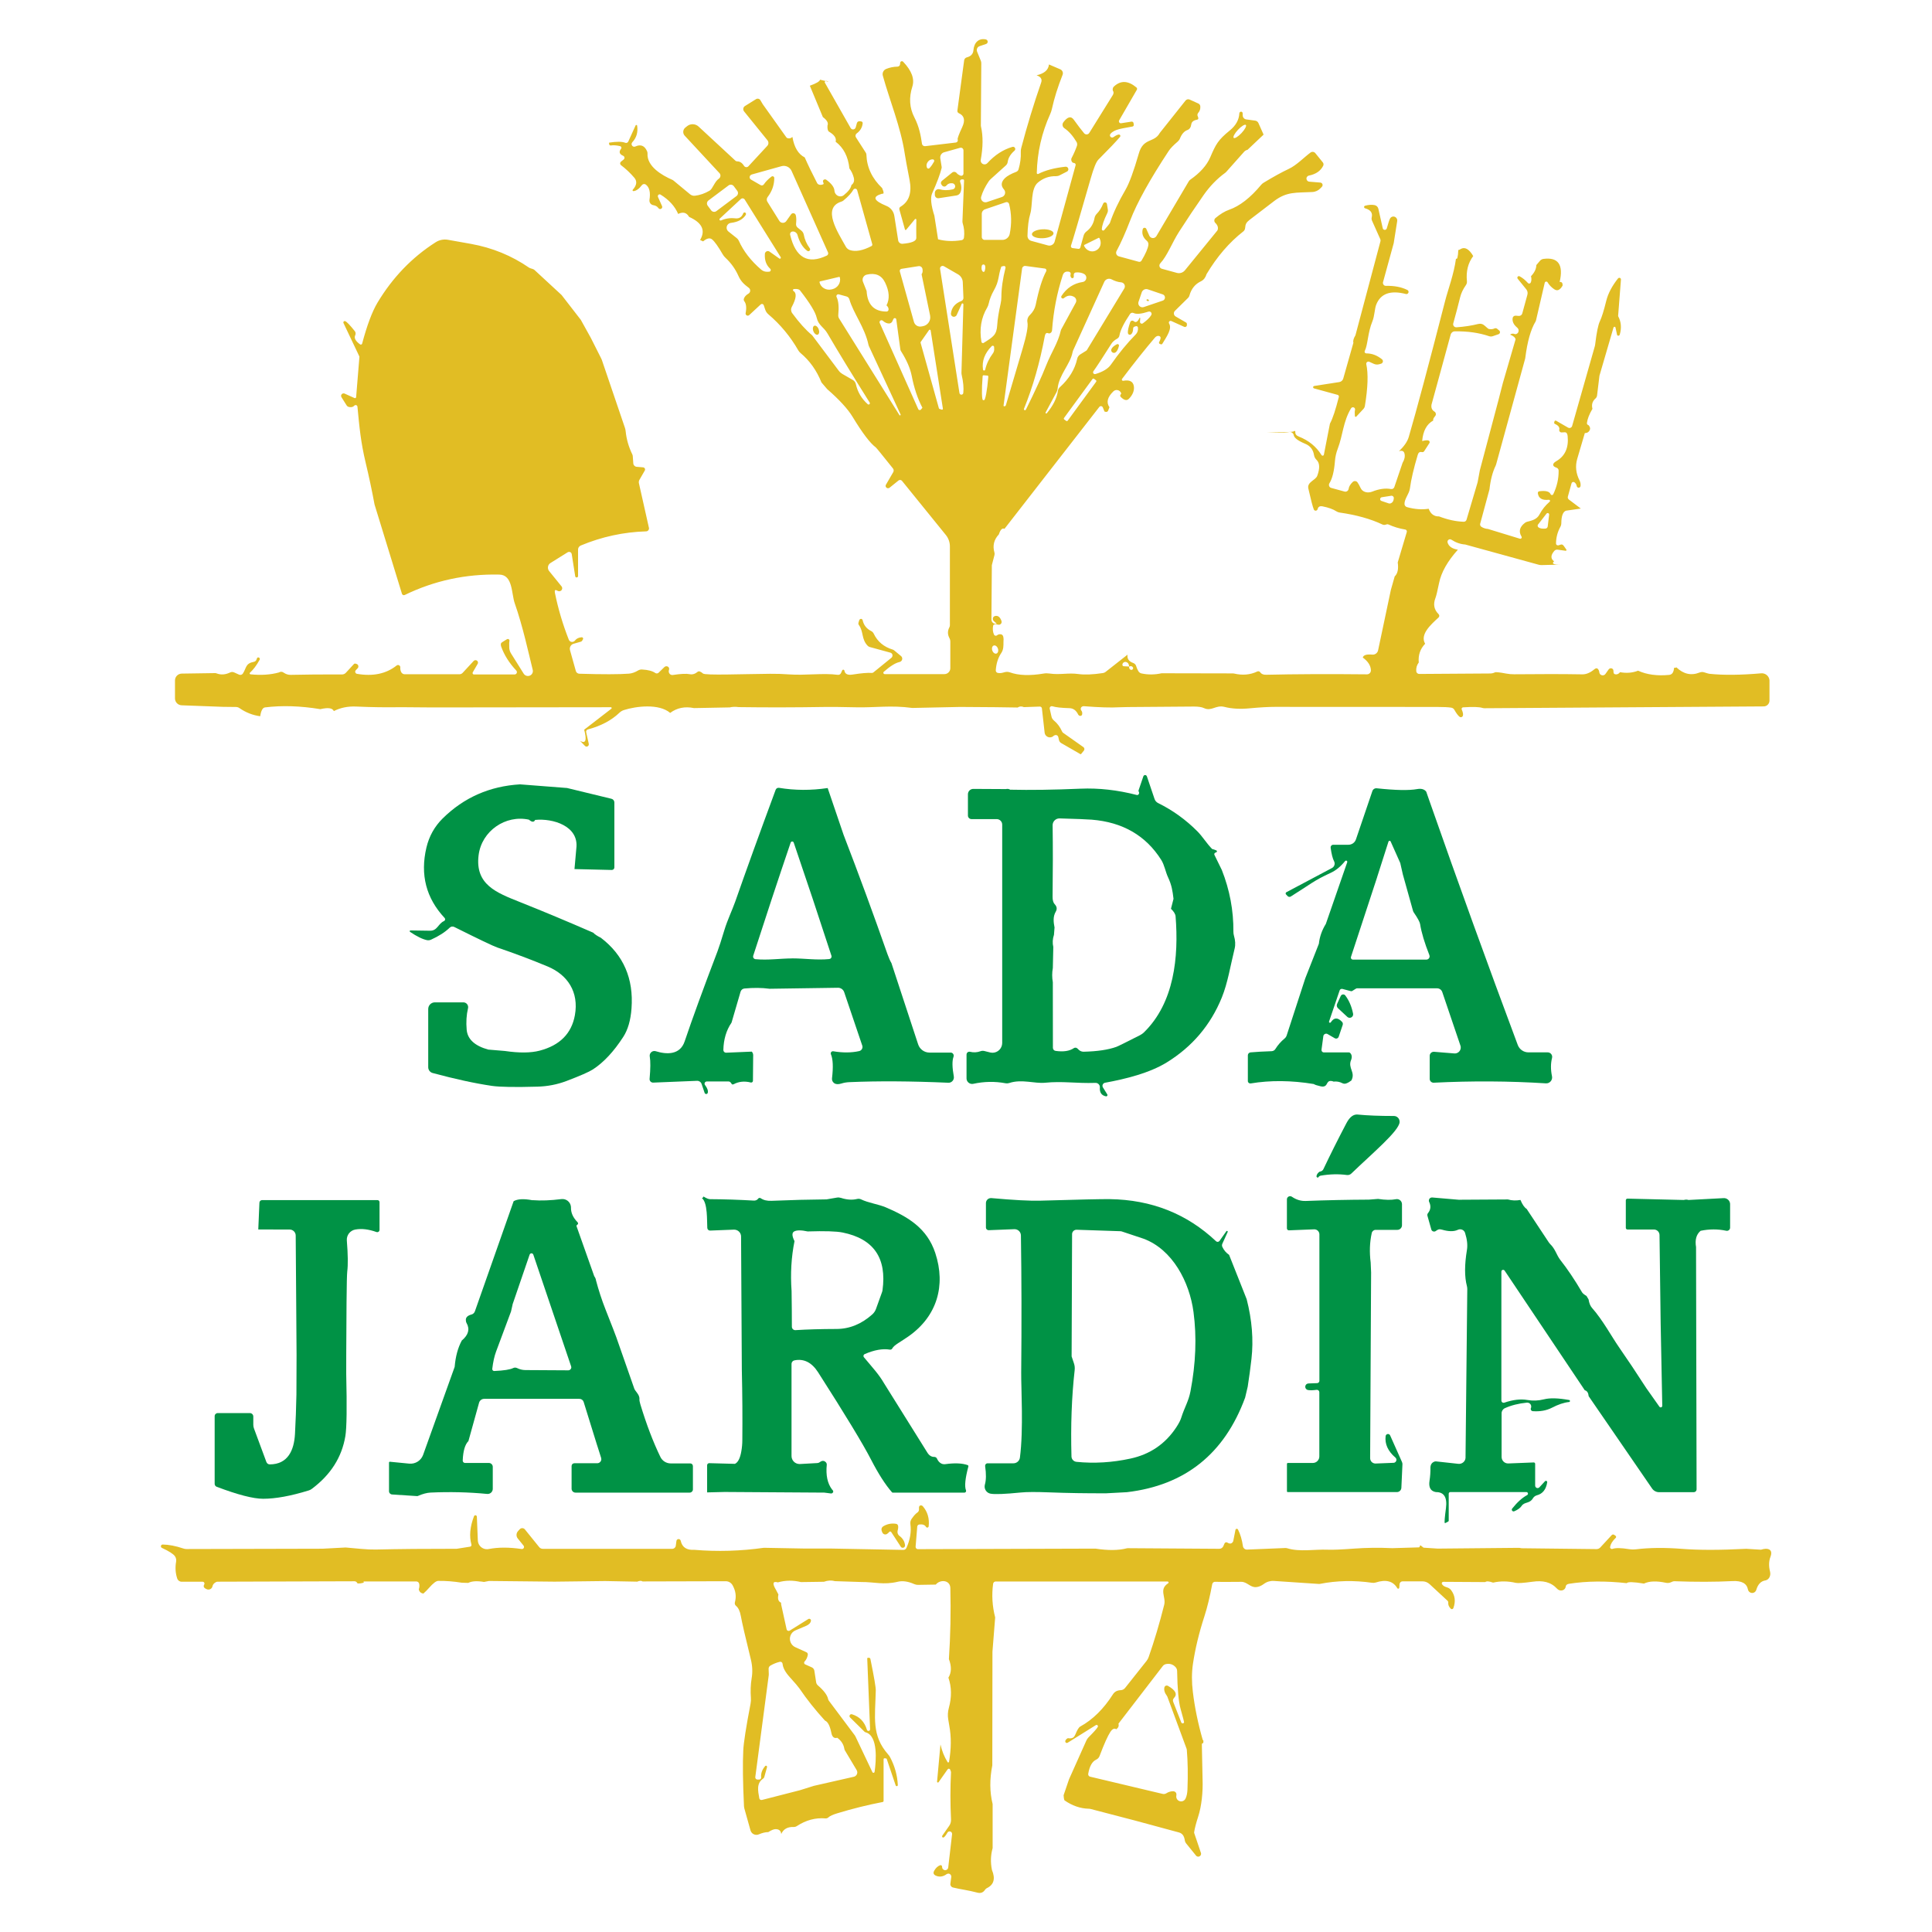
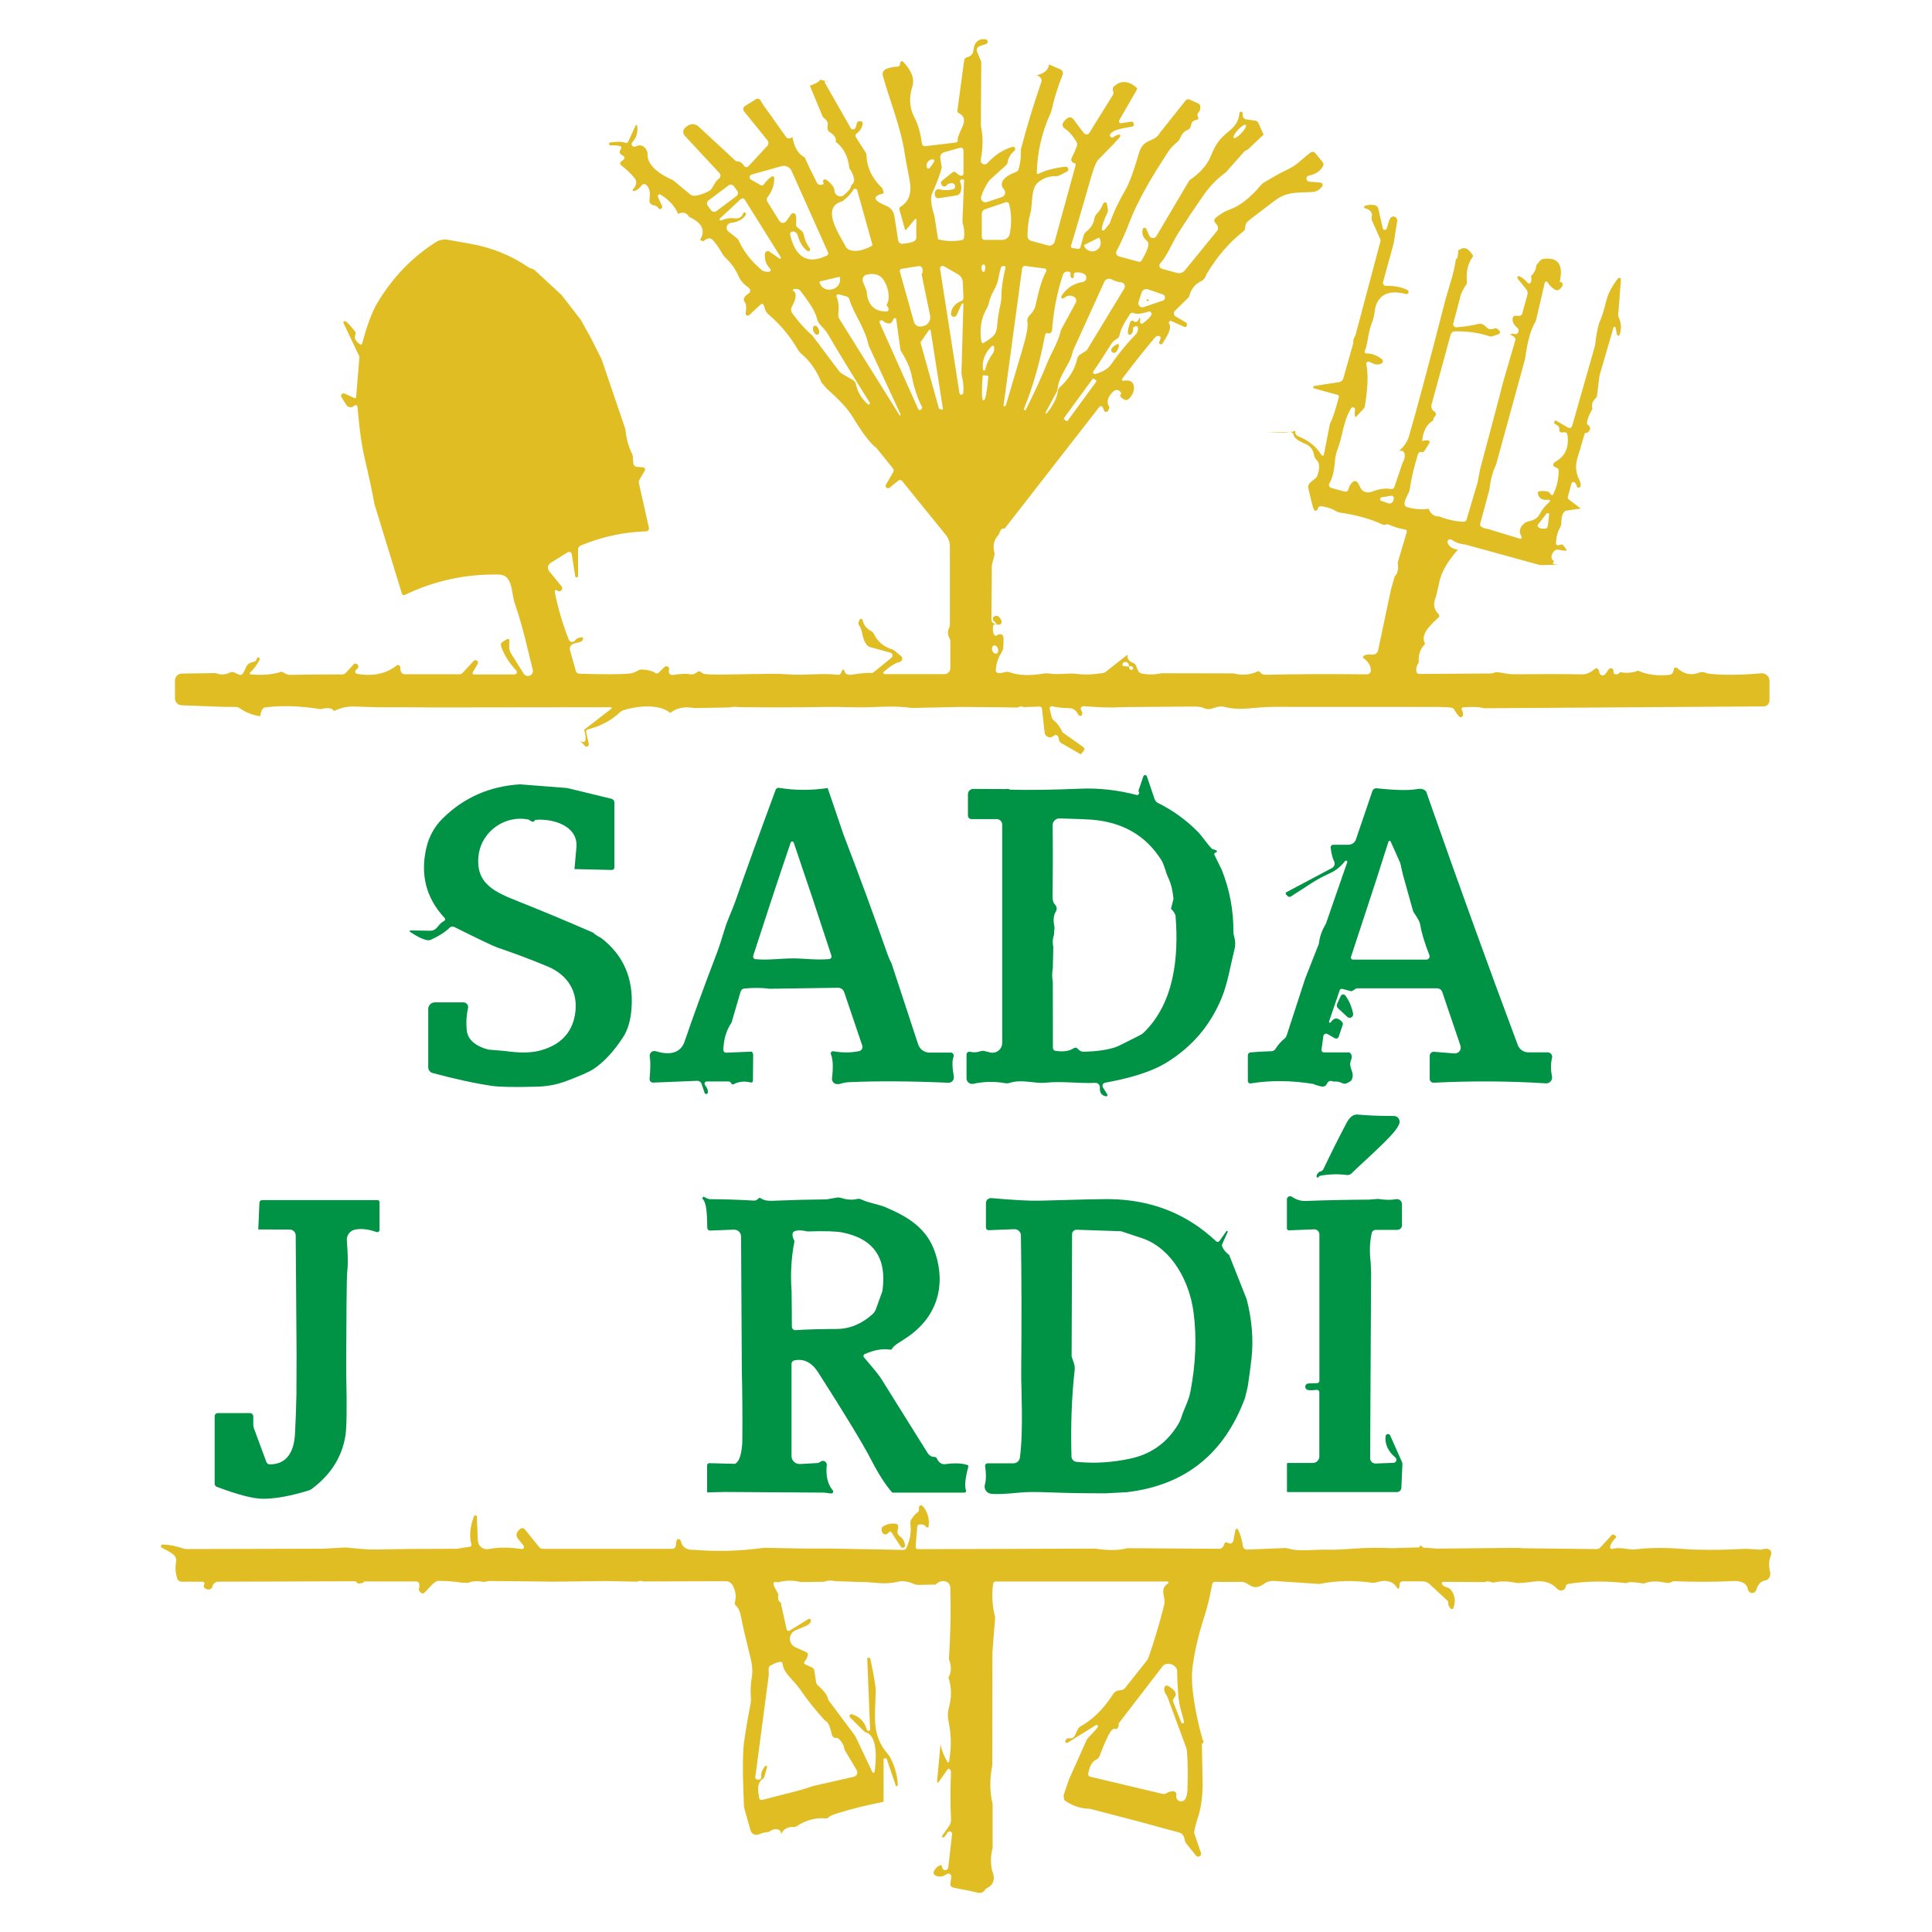
<svg xmlns="http://www.w3.org/2000/svg" id="Capa_1" viewBox="0 0 540 540">
  <defs>
    <style>
      .cls-1 {
        fill: #e1bd24;
      }

      .cls-2 {
        fill: #009245;
      }
    </style>
  </defs>
  <path class="cls-1" d="M348.75,41.86c-.4.07-.76.27-1.03.58l-4.97,5.59c-.08.09-.17.18-.27.25-2.29,1.66-4.3,3.73-6.05,6.22-2.36,3.38-4.65,6.8-6.88,10.28-1.94,3.03-3.28,6.7-5.25,8.83-.34.38-.32.96.06,1.3.11.1.24.17.38.21l4.19,1.15c.83.23,1.71-.05,2.26-.72l9.03-11.08c.05-.06.09-.14.12-.22.21-.66,0-1.31-.66-1.95-.36-.35-.37-.93-.02-1.29.02-.02.04-.04.06-.06,1.33-1.12,2.6-1.89,3.82-2.32,2.96-1.03,5.94-3.34,8.95-6.96.2-.24.43-.44.7-.6,2.73-1.66,5.08-2.95,7.04-3.87,2.17-1.02,4.19-3.17,6.06-4.56.43-.32,1.03-.24,1.36.18l2.09,2.58c.22.27.25.64.09.95-.71,1.42-2.03,2.33-3.95,2.72-.47.08-.79.52-.71.99.07.41.41.71.82.72l3.05.25c.38.03.66.36.63.74-.01.15-.08.3-.18.41l-.38.41c-.6.65-1.43,1.04-2.32,1.08-4.5.24-7.09-.18-10.64,2.51-2.3,1.74-4.6,3.5-6.9,5.28-.92.72-1.15,1.17-1.24,2.3-.04.37-.22.71-.51.93-3.91,3.05-7.34,7.03-10.27,11.94-.28.94-.78,1.59-1.5,1.96-1.66.77-2.76,2.11-3.28,4.01-.06.25-.19.47-.37.65l-3.68,3.63c-.39.38-.4,1.01-.02,1.41.06.07.14.12.22.17l2.93,1.7c.13.07.21.21.21.37v.34c0,.29-.24.53-.53.53-.08,0-.16-.02-.23-.05l-3.61-1.63c-.25-.1-.53.01-.64.26-.06.14-.05.31.03.44.89,1.4-.57,3.53-1.88,5.66-.1.16-.3.22-.47.14l-.31-.14c-.14-.07-.2-.24-.14-.38,0,0,0,0,0-.01.38-.77.51-1.27.39-1.48-.22-.39-.79-.44-1.27-.1-.1.07-.19.15-.27.25-2.67,3.13-5.74,6.97-9.18,11.53-.12.15-.09.37.06.48.08.06.18.08.28.06,1.71-.32,2.69.17,2.93,1.44.23,1.19-.3,2.55-1.4,3.62-.59.58-1.35.39-2.27-.57-.16-.16-.17-.42-.04-.6.14-.19.21-.29.2-.31-.17-.7-.89-1.13-1.59-.96-.22.05-.42.16-.59.32-1.69,1.62-2.06,3.1-1.12,4.46l-.36.93c-.08.21-.27.36-.5.37-.16,0-.34-.04-.53-.11l-.46-1.14c-.11-.29-.44-.44-.73-.33-.1.04-.18.1-.25.19l-26.51,34.07c-.62-.3-1.14.22-1.57,1.55-1.37,1.46-1.79,3.15-1.24,5.08.07.22.07.47.01.7l-.73,2.82-.12,15.19c0,.67.53,1.22,1.2,1.23.1,0,.2-.01.29-.03.03,0-.24-.26-.82-.76-.34-.29-.38-.81-.09-1.15.12-.14.28-.23.46-.27.8-.17,1.39.3,1.78,1.41.14.41-.07.85-.48,1-.14.05-.3.06-.45.02-.88-.21-1.35-.09-1.42.33-.16.92-.07,1.73.25,2.44.12.27.44.4.72.28.04-.02.08-.04.12-.07.24-.2.51-.3.83-.31.5-.02.81.21.93.71.09.37.11.84.05,1.41,0,1.14.04,2.18-.64,3.17-.88,1.31-1.38,2.91-1.51,4.8-.02.35.22.66.57.73,1.41.27,2.04-.63,3.35-.17,2.43.88,5.59.99,9.47.34.53-.09,1.06-.09,1.6-.01,3.02.44,5.18-.26,8.14.15,1.71.24,3.99.15,6.83-.28.26-.04.51-.14.72-.31l6.15-4.83c-.17,1.11.35,1.89,1.57,2.32.45.17.74.48.86.93.1.39.3.84.59,1.35.19.34.51.58.89.65,1.8.39,3.67.37,5.61-.05l19.93.04c.11,0,.22.01.33.04,2.37.55,4.52.36,6.47-.57.3-.15.67-.05.86.24.31.47.86.7,1.67.67,8.05-.19,17.43-.23,28.12-.12.61.01,1.11-.47,1.12-1.08,0-.02,0-.04,0-.06-.04-1.3-.8-2.49-2.27-3.55.18-.7,1.07-.97,2.65-.82.77.07,1.47-.44,1.63-1.2l3.57-16.89,1.07-3.77c.83-.77,1.11-2.07.85-3.91l2.53-8.5c.08-.3-.08-.6-.37-.68-.02,0-.04-.01-.06-.01-1.66-.27-3.24-.75-4.73-1.43-.17-.08-.43-.06-.77.07-.29.1-.6.08-.88-.05-3.27-1.55-7.26-2.67-11.96-3.34-.32-.05-.62-.16-.89-.33-.92-.6-2.21-1.07-3.88-1.4-.77-.15-1.23.11-1.38.78-.08.3-.38.49-.68.42-.17-.04-.32-.16-.38-.33-.31-.74-.82-2.69-1.53-5.83-.43-1.88,2.02-2.3,2.49-3.59.77-2.08.7-3.56-.19-4.43-.39-.38-.65-.87-.73-1.41-.24-1.48-1.05-2.51-2.43-3.09-2.01-.84-3.08-1.64-3.22-2.39-.11-.61-.69-1.01-1.3-.9-1.81.32-3.6.04-6.43-.02,3.69,0,7.46.14,7.76-.21.08-.1.23-.11.33-.03.06.05.09.14.08.22-.07.59.26,1.03.99,1.31,2.76,1.09,4.87,2.81,6.33,5.17.11.17.33.22.5.12.09-.05.14-.14.16-.24l1.67-8.56c0-.06.02-.11.05-.17.72-1.3,1.54-3.77,2.46-7.4.06-.25-.08-.51-.33-.58l-6.6-1.81c-.18-.05-.3-.23-.25-.42.03-.14.15-.24.3-.26l7.01-1.09c.53-.09.96-.47,1.1-.98l2.84-10.01c-.16-.49.03-1.19.57-2.09l6.99-26.27c.05-.2.04-.41-.05-.6l-2.3-5.14c-.14-.3-.17-.64-.09-.97.3-1.25-.32-2.08-1.86-2.51-.2-.06-.32-.26-.27-.46.03-.13.14-.23.27-.26.99-.27,1.88-.32,2.67-.17.53.11.94.52,1.05,1.04l1.22,5.43c.07.32.38.51.69.44.21-.05.38-.21.44-.42.43-1.51.73-2.41.9-2.72.28-.53.93-.73,1.45-.45.42.22.64.69.56,1.15l-.95,6.01s-.02.09-.02.14l-2.99,10.91c-.12.44.14.9.57,1.01.08.02.16.03.24.03,2.29-.06,4.26.31,5.93,1.12.31.11.48.46.36.78s-.46.48-.78.36c-4.29-1.1-7.04-.08-8.24,3.04-.43,1.12-.46,3.18-1.04,4.58-1.34,3.24-1.27,6.58-2.14,8.3-.12.23-.03.52.2.64.07.04.15.06.23.06,1.53-.02,2.99.53,4.38,1.64.31.25.35.69.1,1-.09.11-.22.2-.36.24l-.53.15c-.5.14-1.03.1-1.51-.12l-1.25-.57c-.3-.14-.66,0-.8.3-.05.12-.07.25-.04.37.58,2.66.45,6.54-.39,11.66-.05.32-.19.61-.41.85l-1.99,2.14c-.09.09-.24.09-.33,0-.04-.04-.06-.09-.07-.14-.07-.77-.06-1.35.04-1.72.08-.32-.11-.65-.44-.73-.26-.06-.52.05-.66.27-2.26,3.74-2.26,7.47-3.74,11.34-.42,1.09-.68,2.24-.77,3.41-.22,2.85-.74,4.92-1.55,6.22-.25.4-.13.92.26,1.18.07.05.15.08.23.1l3.73,1.02c.49.14,1-.15,1.13-.65.01-.04.02-.08.03-.12.09-.64.47-1.27,1.14-1.91.36-.34.93-.33,1.26.03.03.03.06.07.08.1.27.37.56.91.89,1.61.49,1.06,1.9,1.48,3.22.96,1.93-.77,3.68-1.01,5.25-.72.39.07.78-.15.92-.53l2.31-6.8c.55-.92.73-1.78.54-2.58-.17-.72-.69-.94-1.56-.67,1.46-1.36,2.37-2.69,2.75-3.98,2.17-7.42,5.56-20.12,10.18-38.08.73-2.89,2.49-7.57,3.02-11.77.34.35.56-.45.65-2.4.17,0,.37-.08.6-.24,1.19-.73,2.38-.09,3.57,1.93-1.45,1.92-2.04,4.27-1.76,7.03.04.38-.06.76-.28,1.08-.8,1.14-1.33,2.25-1.6,3.34-.61,2.45-1.25,4.9-1.94,7.37-.13.46.15.94.61,1.06.1.03.19.04.29.03,2.22-.16,4.25-.47,6.07-.93.69-.17,1.32,0,1.89.54.61.55.95.84,1.03.85.65.13,1.19.08,1.6-.13.24-.13.54-.1.76.07l.6.5c.25.22.29.6.07.85-.07.08-.16.14-.26.18l-1.62.56c-.33.11-.68.11-1.01,0-2.82-.96-6.02-1.42-9.61-1.36-.53,0-.99.36-1.14.88l-2.79,10.22-2.56,9.34s0,.04-.01.06c-.15.86.13,1.51.83,1.94.39.23.51.74.27,1.13-.02.04-.05.07-.07.1-.49.57-.67.99-.53,1.25-1.83.99-2.87,2.91-3.11,5.75,1.54-.41,2.23-.25,2.07.49l-1.51,2.34c-.13.21-.39.31-.64.25-.58-.14-.96.11-1.15.75-1.14,3.8-1.87,6.95-2.2,9.44-.2,1.49-1.56,2.91-1.51,4.33.02.4.3.75.69.86,2.15.6,4.17.75,6.07.46.55,1.47,1.52,2.18,2.9,2.14,2.44.93,4.74,1.43,6.91,1.49.36,0,.67-.23.77-.57l3.1-10.47.62-3.35,5.19-19.55,1.23-4.79,3.57-12.27c-.13-.53-.64-.96-1.54-1.3.39-.3.82-.36,1.27-.17.14.06.31.06.46,0,.44-.17.66-.5.66-.99,0-.31-.16-.59-.46-.85-.95-.8-1.36-1.67-1.21-2.63.06-.4.43-.69.85-.66l.85.07c.46.03.88-.26.99-.7l1.43-5.22c.15-.53.03-1.09-.31-1.51l-2.39-2.95c-.16-.19-.15-.47.04-.63.14-.13.35-.15.51-.05.8.42,1.56,1.04,2.3,1.86.17.19.46.21.66.04.05-.04.08-.09.11-.14.24-.46.27-1.06.09-1.8.97-1.01,1.47-2.05,1.49-3.11l1.03-1.21c.25-.29.6-.47.98-.52,4.12-.53,5.62,1.63,4.51,6.46.58-.08.85.24.83.97-.28.54-.61.92-.99,1.16-.41.27-.87.23-1.38-.12-.79-.54-1.4-1.18-1.83-1.92-.13-.2-.39-.27-.6-.15-.1.06-.17.16-.2.27l-2.44,10.52c-.02.11-.06.21-.12.31-1.34,2.19-2.3,5.58-2.88,10.19,0,.09-.02.17-.05.25l-8.09,29.47c-.03.13-.08.26-.14.39-.85,1.74-1.43,3.94-1.73,6.63l-2.59,9.57c-.1.35.05.72.37.91.56.34,1.16.53,1.79.57l8.93,2.73c.21.06.44-.06.5-.27.03-.11.02-.23-.04-.32-.87-1.43-.54-2.72.99-3.87.18-.13.38-.23.59-.28,1.31-.32,2.73-.66,3.44-2.04.7-1.34,1.65-2.53,2.85-3.57.12-.12.13-.31.02-.43-.06-.07-.16-.11-.25-.1-1.86.21-2.89-.41-3.08-1.83-.04-.26.14-.51.41-.55,0,0,.01,0,.02,0,1.77-.23,2.81.04,3.14.82.08.2.31.29.52.21.09-.04.16-.11.21-.19,1.03-2.13,1.54-4.34,1.51-6.63,0-.37-.25-.69-.6-.8-.49-.17-.78-.37-.88-.6-.15-.4.11-.8.79-1.2,2.47-1.41,3.54-3.76,3.21-7.05-.07-.71-.34-1.06-.82-1.05-.09,0-.37.02-.86.05-.36.02-.66-.26-.68-.62,0-.06,0-.12.02-.18.15-.62-.26-1.15-1.23-1.59-.15-.07-.23-.24-.19-.4l.08-.3c.04-.16.21-.26.38-.22.03,0,.05.02.07.03l3.36,1.94c.36.21.82.09,1.04-.27.03-.06.06-.12.08-.18l6.31-22.18c.08-.25.13-.51.15-.77.39-3.23.82-5.33,1.29-6.32.52-1.08,1.12-2.99,1.79-5.72.51-2.06,1.61-4.15,3.29-6.27.16-.2.45-.23.65-.08.12.09.18.24.17.39l-.79,10.15s0,.08.02.12c.84,1.57.98,3.28.43,5.14-.07.22-.3.34-.51.28-.09-.03-.17-.09-.22-.17-.02-.02-.17-.72-.45-2.08-.02-.15-.17-.26-.33-.24-.11.02-.2.1-.23.21l-3.93,13.47-.67,5.54c-.04.31-.19.6-.43.82-.88.77-1.16,1.74-.86,2.9-.89,1.51-1.4,2.82-1.54,3.95-.03.3.13.52.49.65.39.47.49.9.32,1.29-.26.59-.73.89-1.4.89-.73,2.47-1.44,4.88-2.13,7.23-.58,2.02-.36,4.03.67,6.04.25.5.33,1.05.26,1.54-.04.29-.31.5-.6.45-.23-.04-.42-.22-.46-.45-.09-.46-.29-.8-.62-1.04-.23-.18-.57-.14-.75.1-.04.06-.07.12-.09.19l-1.02,3.69c-.09.3.03.63.28.82l3.34,2.52-4.15.6c-.84.3-1.28,1.46-1.3,3.48,0,.39-.11.77-.3,1.1-.77,1.42-1.17,2.96-1.18,4.62,0,.15.08.3.21.39.21.13.45.13.72.02.39-.17.7-.21.91-.09.18.1.53.55,1.05,1.35.07.1.04.23-.05.3-.05.03-.1.04-.16.03l-2.26-.31c-.34-.04-.68.09-.91.36-1.03,1.2-1.04,2.17-.05,2.9-.75.65-.15.96,1.81.92l-5.29.13c-.27,0-.53-.02-.79-.09l-20.57-5.66c-1.34-.09-2.63-.54-3.87-1.35-.32-.21-.76-.12-.97.2-.11.17-.14.38-.09.58.31,1.09,1.27,1.76,2.88,2.02-2.9,3.23-4.65,6.33-5.25,9.3-.47,2.26-.8,3.67-1.02,4.21-.68,1.76-.39,3.26.88,4.5.26.26.26.68,0,.93,0,0-.01.01-.02.02-2.17,2-5.25,4.73-3.74,7.33-1.38,1.43-1.97,3.18-1.78,5.24-.54.71-.78,1.53-.7,2.45.04.42.4.75.83.75l19.85-.13c.45,0,.9-.11,1.3-.31.26-.13,1.31-.02,3.14.33.75.14,1.51.21,2.28.2,7.35-.08,13.68-.07,18.99.02,1.09.02,2.2-.43,3.33-1.37.42-.35.74-.42.96-.22.27.23.43.58.49,1.04.06.52.54.89,1.06.82.27-.03.51-.18.66-.4l.88-1.24c.17-.24.46-.37.76-.32.42.07.62.39.6.95-.02.5.23.75.73.75.41,0,.78-.21,1.1-.62,1.77.34,3.45.2,5.04-.41,2.45,1.11,5.36,1.5,8.72,1.17.39-.04.74-.25.95-.58.22-.37.35-.84.39-1.4.28.02.5-.02.65-.13,1.98,1.9,4.15,2.38,6.5,1.44.4-.16.84-.18,1.24-.05.82.26,1.31.4,1.46.41,3.89.42,8.72.37,14.5-.13,1.18-.1,2.22.77,2.32,1.96,0,.06,0,.12,0,.19v5.46c0,.9-.72,1.64-1.62,1.64l-78.06.51c-.19,0-.37-.03-.54-.08-.88-.29-2.69-.35-5.42-.17-.25.02-.43.23-.41.48,0,.05.02.1.04.14.36.84.46,1.45.28,1.81-.14.29-.5.42-.8.27-.04-.02-.09-.05-.12-.08-.43-.35-.91-1-1.43-1.93-.18-.32-.5-.54-.86-.6-.8-.13-2.13-.2-4-.2-18.26-.02-33.36-.03-45.29-.02-1.81,0-4.15.13-7.01.4-2.72.26-5.08.13-7.08-.39-2.46-.63-3.6,1.34-5.75.33-.62-.29-1.55-.43-2.82-.43-11.46.09-17.61.13-18.44.14-1.14.02-1.92.04-2.37.06-2.37.14-5.69.04-9.94-.3-.43-.04-.82.26-.87.66-.03.19.03.38.15.53.25.31.33.68.24,1.12-.06.3-.36.47-.68.38-.18-.05-.34-.18-.42-.35-.56-1.17-1.38-1.76-2.45-1.79-2.22-.06-3.81-.23-4.77-.53-.31-.09-.64.09-.73.4-.03.09-.03.19-.01.28l.51,2.25c.09.39.31.74.62,1.01.99.8,1.77,1.86,2.35,3.16.06.13.16.25.28.33l5.66,3.99c.3.21.37.64.15.95,0,.01-.02.02-.02.03l-.79.96s-.1.06-.15.04l-5.4-3.11c-.31-.18-.53-.48-.62-.84l-.19-.86c-.09-.38-.47-.62-.85-.53-.02,0-.05.01-.07.02-.2.07-.3.11-.32.13-.56.61-1.5.65-2.11.09-.26-.24-.43-.57-.47-.93l-.76-6.77c-.03-.3-.3-.52-.6-.51l-4.44.15c-.65-.28-1.23-.24-1.73.11l-6.22-.09-9.9-.07-13.25.28c-.07,0-.14,0-.2-.01-5.81-.79-10.28-.05-15.55-.17-4.17-.09-7.19-.13-9.09-.09-7.96.13-15.87.15-23.73.04-1.01-.13-1.85-.1-2.52.08l-10.02.19c-2.55-.52-4.77-.07-6.65,1.35-3.1-2.67-9.54-1.89-12.93-.8-.47.15-.91.41-1.27.76-2.22,2.13-5.16,3.68-8.82,4.66-.34.09-.54.44-.46.78l.73,3.25c.07.34-.14.67-.48.75-.21.05-.43-.02-.59-.18l-1.38-1.43c1.58.93,1.96-.1,1.16-3.1l7.59-5.86c.1-.08.13-.23.05-.33-.04-.06-.11-.09-.19-.09l-49.76.06-8.91-.07c-4.16.07-8.32.01-12.47-.18-2.31-.11-4.41.31-6.28,1.27-.36-.87-1.62-1.05-3.76-.54-5.6-.92-10.76-1.08-15.49-.49-.65.09-1.1.91-1.33,2.47-2.09-.28-4.02-1.04-5.79-2.27-.29-.21-.64-.32-1.01-.32l-3.6-.04-11.56-.43c-1.04-.04-1.86-.89-1.86-1.93v-5.02c0-1.04.84-1.89,1.88-1.91l9.47-.14c.12.04.24.07.36.11,1.17.43,2.41.34,3.73-.3.35-.16.74-.16,1.09,0l1.38.62c.39.18.84.04,1.07-.31,1.03-1.61.69-2.83,3.06-3.27.34-.06.62-.29.73-.6.13-.34.21-.51.21-.52.18-.16.46-.15.62.03.12.13.15.33.07.49-.86,1.57-1.76,2.78-2.71,3.63-.11.09-.12.26-.02.37.04.05.11.08.17.09,2.93.3,5.56.13,7.9-.51.49-.29.96-.27,1.41.07.62.41,1.25.61,1.92.59,4.39-.1,9.17-.14,14.33-.11.41,0,.8-.16,1.08-.46l2.28-2.47c.09-.1.23-.14.37-.11l.33.09c.38.1.61.5.51.89-.03.11-.09.21-.16.3l-.56.59c-.22.24-.2.62.04.84.08.08.18.13.3.15,4.47.77,8.17,0,11.09-2.33.28-.22.68-.17.9.11.1.12.14.28.13.43-.04.49.05.93.26,1.33.19.36.56.58.97.58h15.3c.34,0,.66-.14.89-.39l3.1-3.35c.27-.27.72-.27.99,0,.21.22.27.55.12.81l-1.38,2.39c-.11.18-.05.42.13.54.06.04.14.06.21.06h11.35c.36,0,.65-.29.65-.65,0-.17-.06-.33-.18-.45-1.98-2.12-3.38-4.35-4.21-6.67-.21-.61-.13-1.02.25-1.24.23-.14.69-.43,1.37-.85.22-.13.5-.06.63.16.06.11.08.23.05.35-.07.28-.09.9-.05,1.87.02.55.18,1.09.47,1.56l3.56,5.69c.41.65,1.27.85,1.92.45.51-.32.76-.93.61-1.51-1.16-4.66-2.76-12.15-5.03-18.61-.95-2.7-.49-7.94-4.3-8.02-9.37-.21-18.18,1.69-26.44,5.7-.27.14-.61.02-.75-.26-.01-.02-.02-.05-.03-.07l-7.66-24.95c-.73-3.94-1.57-7.87-2.5-11.76-1.34-5.62-1.73-9.77-2.28-15.58-.02-.28-.27-.49-.55-.46-.13.01-.25.07-.34.17-.34.38-.82.5-1.46.37-.29-.06-.54-.23-.69-.47l-1.43-2.28c-.21-.32-.11-.74.22-.95.2-.12.44-.14.66-.05l2.77,1.25c.16.07.35,0,.42-.16.01-.03.02-.07.03-.1l.91-11.15c.02-.12,0-.23-.06-.33l-4.38-9.22c-.1-.19-.02-.43.17-.52.11-.05.23-.06.34,0,.43.18,1.32,1.11,2.65,2.78.25.32.3.77.12,1.14-.38.76.06,1.61,1.33,2.54.17.13.42.09.54-.07.03-.04.05-.08.06-.13,1.37-5.14,2.8-8.95,4.28-11.43,4.23-7.05,9.65-12.68,16.27-16.9,1.01-.65,2.23-.89,3.41-.69.92.15,3.07.53,6.46,1.15,5.96,1.07,11.37,3.29,16.25,6.65.12.08.34.17.67.26.12.04.23.07.34.11.18.05.34.15.49.27l7.5,6.93s.06.06.09.09l5.36,6.92,2.79,5.03,2.92,5.79c.06.13.12.26.17.39l6.45,18.97c.1.3.17.61.2.92.22,2.24.84,4.41,1.86,6.5.08.15.12.31.13.47l.15,2.06c.04.51.44.91.95.95l1.79.15c.33.02.57.3.55.63,0,.09-.03.18-.08.26l-1.48,2.57c-.18.3-.24.67-.15,1.02l2.79,12.43c.1.43-.18.86-.62.96-.05.01-.11.02-.16.02-6.31.19-12.41,1.51-18.28,3.96-.45.19-.75.64-.75,1.12v7.38c.02.22-.15.42-.37.43s-.42-.15-.43-.37l-.97-6.17c-.06-.4-.44-.67-.84-.61-.1.02-.19.05-.28.1l-4.82,3.01c-.71.44-.92,1.38-.48,2.1.03.05.07.1.11.15l3.47,4.28c.29.36.24.89-.13,1.18-.28.22-.67.25-.98.06-.28-.17-.48-.24-.62-.2-.17.05-.21.32-.12.8.89,4.4,2.18,8.75,3.87,13.05.2.52.79.77,1.31.56.17-.07.31-.17.42-.32.41-.54,1.03-.85,1.87-.91.21-.02.39.14.41.35,0,.08-.01.15-.05.22l-.21.37c-.08.14-.22.25-.38.3l-2.01.57c-.78.21-1.23,1.01-1.02,1.79,0,0,0,0,0,.01l1.63,5.82c.12.44.51.74.97.76,6.52.2,11.15.19,13.88-.02.81-.06,1.67-.36,2.57-.9.32-.19.7-.28,1.08-.26,1.68.09,2.92.42,3.7.97.29.2.68.17.93-.07.85-.81,1.38-1.33,1.59-1.55.29-.32.78-.35,1.1-.09.23.19.32.49.23.77-.17.52-.09.93.24,1.24.22.21.53.31.84.26,2.22-.34,3.79-.41,4.71-.22.76.15,1.49-.07,2.2-.66.33-.28.83-.12,1.5.47.64.56,10.9.15,18.73.08,1.83-.02,3.61.04,5.35.17,4.53.33,9.62-.44,13.59.12.37.06.74-.14.9-.49l.33-.75c.08-.17.29-.24.45-.17.1.05.17.14.18.25.15.94.91,1.3,2.28,1.08,2.49-.39,4.28-.54,5.35-.45.16.01.32-.03.45-.13l5.06-4.11c.35-.29.41-.81.12-1.16-.11-.13-.25-.23-.42-.27l-5.74-1.57c-.22-.06-.43-.18-.59-.34-1.82-1.89-1.08-3.85-2.47-5.82-.13-.17-.17-.39-.12-.6.13-.55.26-.88.39-.99.19-.18.49-.16.67.03.06.06.09.14.11.22.3,1.37,1.1,2.39,2.4,3.04.31.15.55.41.7.72,1.06,2.23,2.84,3.72,5.36,4.47.1.03.19.08.27.14l1.99,1.64c.41.34.47.94.13,1.35-.14.17-.33.29-.55.33-1.11.23-2.57,1.14-4.38,2.72-.16.14-.17.38-.03.53.07.08.18.13.29.13h16.67c.91,0,1.66-.74,1.66-1.66v-7.48c0-.3-.07-.59-.21-.85-.58-1.05-.6-2.08-.05-3.1.09-.18.14-.37.14-.57v-22.03c0-1.16-.4-2.3-1.14-3.21l-12.25-15.12c-.24-.29-.67-.34-.97-.1,0,0,0,0,0,0l-2.5,2.02c-.29.23-.71.19-.95-.09-.18-.22-.21-.52-.06-.76l2.04-3.51c.18-.32.15-.73-.08-1.02-3.05-3.82-4.65-5.78-4.79-5.88-1.58-1.16-3.74-4.01-6.5-8.56-1.35-2.22-3.72-4.8-7.1-7.74l-1.59-1.86c-1.35-3.35-3.3-6.09-5.85-8.22-.24-.2-.45-.45-.62-.73-2.22-3.88-5.03-7.26-8.41-10.13-.37-.32-.65-.73-.82-1.2l-.44-1.31c-.09-.27-.38-.42-.66-.33-.07.02-.14.06-.2.12l-3.2,2.97c-.24.23-.62.22-.85-.03-.13-.14-.19-.34-.15-.53.29-1.49.17-2.59-.36-3.29-.16-.2-.21-.46-.14-.7.17-.56.59-1.04,1.28-1.44.47-.27.63-.87.36-1.34-.07-.11-.15-.21-.26-.29-1.29-.97-2.19-1.75-2.91-3.36-.85-1.91-2.05-3.58-3.59-5.02-.31-.28-.57-.61-.78-.97-1.26-2.18-2.25-3.57-2.96-4.17-.62-.53-1.47-.35-2.53.54l-.84-.39c1.59-2.67.57-4.83-3.08-6.46-.68-1.21-1.7-1.48-3.05-.82-.92-2.15-2.57-3.96-4.93-5.41-.24-.14-.55-.06-.69.19-.08.14-.09.3-.03.45l1.15,2.58c.13.29,0,.64-.29.77-.26.12-.56.03-.72-.2-.32-.46-.79-.73-1.42-.83-.7-.1-1.19-.76-1.09-1.46,0,0,0-.01,0-.02.33-2.08,0-3.51-1.01-4.27-.34-.26-.83-.2-1.1.14-.81,1.06-1.6,1.62-2.35,1.68-.13.01-.25-.08-.26-.21,0-.06.01-.13.06-.18,1.12-1.25,1.26-2.37.43-3.35-1.15-1.34-2.39-2.51-3.72-3.51-.27-.2-.33-.59-.13-.86.03-.04.07-.08.1-.11l.77-.62c.26-.21.3-.59.1-.85-.06-.08-.15-.14-.24-.18-1.07-.47-1.26-1.12-.59-1.96.16-.2.12-.49-.08-.65-.05-.04-.11-.07-.17-.09-1.03-.24-1.9-.31-2.6-.19-.22.04-.43-.11-.47-.33l-.05-.33c-.01-.06.03-.13.09-.14,0,0,0,0,.01,0,2.07-.32,3.55-.31,4.44.05.32.13.69-.01.84-.33l2.05-4.52c.05-.11.19-.16.3-.11.07.03.12.09.13.17.28,1.83-.17,3.38-1.36,4.65-.28.31-.25.78.05,1.05.22.2.53.25.8.13,1.5-.69,2.6-.25,3.29,1.33.09.19.13.41.12.63-.2,3.61,4.02,6.08,6.88,7.33.15.06.29.15.41.25l4.6,3.81c.39.32.88.47,1.37.41,1.39-.16,2.76-.64,4.11-1.43.84-.49,1.36-2.5,2.56-3.33.47-.33.6-.97.28-1.44-.03-.04-.06-.08-.1-.12l-9.7-10.45c-.59-.62-.56-1.6.06-2.19.03-.03.06-.05.09-.08l.5-.4c.95-.77,2.32-.72,3.22.11l10.31,9.55c.11.11.27.17.43.17.79,0,1.44.41,1.96,1.27.22.36.69.47,1.05.25.06-.04.11-.08.16-.13l5.29-5.72c.4-.43.42-1.09.05-1.55l-6.54-8.08c-.35-.44-.29-1.08.15-1.43.03-.03.07-.05.1-.07l3.08-1.92c.42-.26.96-.14,1.22.27,0,0,0,.02.01.02l.57.97c.04.08.09.15.14.22l6.53,9.17c.11.15.26.25.44.28.47.1.9-.02,1.27-.38.49,2.91,1.64,4.82,3.44,5.73.92,2.09,2.07,4.48,3.46,7.16.27.53,1.06.67,1.76.32.11-.06.08-.26-.08-.63-.12-.28.03-.58.33-.68.19-.06.42-.03.58.09,1.44,1.06,2.2,2.07,2.26,3.05.07.92.84,1.62,1.72,1.58.33-.02.64-.13.89-.34,1.29-1.03,2-1.98,2.13-2.83.67-.49.89-1.18.66-2.06-.24-.95-.64-1.81-1.22-2.58-.35-3.31-1.63-5.79-3.85-7.47.28-.98-.34-1.91-1.83-2.79-.35-.2-.5-.77-.45-1.72.32-.71-.11-1.5-1.29-2.38l-3.64-8.76c1.8-.64,2.75-1.2,2.86-1.69l2.39.6c-.43-.3-.77-.33-1.02-.09-.08.07-.1.2-.05.3l7.23,12.72c.21.37.68.5,1.05.28.18-.1.3-.27.36-.46l.33-1.2c.09-.36.44-.59.82-.53l.39.05c.26.03.44.27.41.53-.13,1.17-.69,2.11-1.67,2.82-.35.25-.45.74-.21,1.11l2.75,4.28c.1.15.16.34.17.53.11,3.55,1.58,6.67,4.4,9.36.52,1.18.53,1.71.02,1.57-2.86.79-2.47,1.92,1.17,3.41,1.19.48,2.03,1.55,2.22,2.82l1.07,6.82c.09.58.62.99,1.21.95,2.59-.21,3.87-.76,3.86-1.63-.03-1.7-.03-3.4.01-5.1,0-.12-.1-.23-.22-.23-.07,0-.14.03-.18.09l-2.44,2.95c-.06.08-.18.1-.27.04-.03-.02-.05-.06-.07-.09l-1.56-5.6c-.09-.31.04-.64.32-.79,2.38-1.41,3.22-3.91,2.52-7.5-.73-3.77-1.18-6.22-1.35-7.36-1.1-7.36-4.25-14.97-6.12-21.76-.21-.78.19-1.59.93-1.89.99-.4,2.04-.62,3.17-.64.38-.01.7-.31.72-.69l.04-.4c.02-.26.24-.45.5-.43.12,0,.23.06.31.14,2.4,2.51,3.26,4.83,2.58,6.96-.99,3.09-.8,5.96.57,8.61,1.33,2.56,1.8,5.1,2.12,7.35.06.44.46.74.89.69l8.59-1.02c.34-.05.58-.36.54-.71,0-.05-.02-.1-.04-.14-.1-.26.32-1.42,1.28-3.48.88-1.9.57-3.19-.95-3.86-.29-.13-.46-.43-.41-.75l1.89-14.03c.06-.4.35-.73.73-.83,1.15-.29,1.77-.95,1.86-1.99.19-2.24,1.54-3.43,3.47-3.03.35.07.58.41.51.77-.05.23-.21.42-.44.5l-1.82.62c-.6.21-.92.85-.72,1.45,0,.02.01.04.02.06l1.04,2.54c.1.25.15.52.14.78l-.12,17.25c0,.15,0,.3.05.45.59,2.63.56,5.71-.08,9.23-.11.58.27,1.15.86,1.26.37.07.75-.06,1-.34,2.08-2.28,4.42-3.79,7.01-4.54.33-.09.67.11.75.44.06.22-.01.46-.18.62-1.12.97-1.76,2.03-1.91,3.17-.05.37-.23.71-.51.96l-4.25,3.83c-.23.21-.43.45-.6.7-.96,1.43-1.64,2.83-2.05,4.21-.19.65.18,1.32.83,1.52.24.07.51.07.75-.01l4.22-1.42c.69-.23,1.06-.98.82-1.67-.06-.16-.14-.32-.26-.45-.92-1.05-.81-2.11.32-3.2.62-.58,1.66-1.16,3.12-1.72.31-.12.55-.37.64-.69.49-1.67.7-3.29.63-4.84-.02-.38.03-.77.13-1.15,1.62-6.17,3.48-12.27,5.57-18.29.32-.95-.11-1.62-1.29-2.01,2.17-.49,3.32-1.5,3.46-3.03l3.17,1.36c.6.26.88.94.64,1.54-1.35,3.42-2.34,6.57-2.97,9.47-.12.52-.28,1.03-.5,1.51-2.36,5.22-3.61,10.71-3.74,16.46,0,.16.12.29.28.29.05,0,.1,0,.14-.03,1.99-1.02,4.52-1.69,7.59-2.02.4-.05.76.23.81.63.04.3-.12.6-.39.73l-2.05,1.05c-.31.16-.66.24-1.02.24-1.89-.05-3.58.55-5.06,1.79-2.07,1.75-1.41,6.38-2.11,8.67-.47,1.53-.74,3.6-.79,6.21-.01.65.41,1.22,1.03,1.4l4.69,1.28c.81.22,1.65-.26,1.87-1.07l5.86-21.34c.07-.26-.08-.54-.34-.61-.02,0-.05-.01-.07-.01-.32-.03-.54-.17-.67-.43-.17-.35-.19-.67-.04-.96.62-1.18,1.11-2.32,1.49-3.4.13-.38.08-.79-.12-1.12-1.02-1.7-2.15-2.98-3.4-3.83-.53-.36-.67-1.08-.3-1.61.01-.02.02-.03.03-.05,1.17-1.55,2.13-1.79,2.9-.72,1.15,1.6,2.12,2.87,2.9,3.8.32.38.88.43,1.26.12.07-.06.13-.13.18-.21l6.57-10.57c.17-.27.24-.59.2-.91,0,0-.02-.05-.07-.12-.27-.44-.19-1.01.18-1.36,1.89-1.78,3.99-1.69,6.3.25.19.16.24.43.12.64l-4.95,8.56c-.15.26-.05.59.21.74.11.06.23.08.35.06l2.89-.45c.27-.04.52.14.57.4,0,0,0,0,0,.01l.07.45c.04.23-.12.46-.35.51-2.85.56-5.04.7-6.18,2.06-.22.27-.17.67.1.88.21.17.51.18.74.03.66-.47,1.17-.72,1.53-.73.22-.01.4.16.41.37,0,.1-.03.19-.09.27-1.01,1.21-3.04,3.35-6.08,6.4-.58.58-1.29,2.33-2.13,5.27-3.21,11.18-5.05,17.43-5.5,18.74-.09.27.05.57.32.66.03.01.07.02.1.02l1.63.22c.25.03.49-.12.56-.37l.91-3.3c.13-.48.41-.89.79-1.18,1.24-.93,1.99-2.18,2.26-3.74.08-.46.31-.89.64-1.22.74-.75,1.34-1.7,1.79-2.84.11-.28.42-.42.71-.3.18.07.31.23.34.42l.25,1.54c.05.33,0,.67-.15.98-.99,2.03-1.49,3.53-1.53,4.52,0,.21.17.38.38.38.11,0,.21-.05.28-.13.99-1.16,1.53-1.83,1.6-2.01.96-2.86,2.41-5.93,4.33-9.22,1.06-1.81,2.31-5.19,3.73-10.12,1.25-4.57,4.33-2.95,5.88-5.81l7.19-9.04c.28-.35.76-.47,1.16-.28l2.43,1.1c.3.14.51.43.54.76.07.72-.12,1.33-.58,1.85-.25.28-.29.69-.11,1.01.12.21.16.43.12.66-.02.13-.16.21-.41.26-.94.17-1.46.62-1.55,1.33-.11.8-.47,1.32-1.09,1.55-.88.32-1.56,1.1-2.06,2.34-.13.33-.35.63-.63.88-1.21,1.03-2.05,1.9-2.52,2.62-5.26,7.98-8.85,14.45-10.77,19.43-1.34,3.47-2.61,6.32-3.8,8.53-.28.5-.09,1.14.42,1.41.07.04.15.07.22.09l5.55,1.51c.3.08.62-.04.78-.31,1.14-1.91,1.78-3.37,1.92-4.39.07-.44-.1-.88-.44-1.16-1.08-.93-1.46-2.01-1.14-3.24.07-.29.36-.46.64-.39.16.04.3.15.36.31l.84,1.89c.25.56.9.82,1.47.57.21-.09.39-.25.51-.45l9.05-15.32c.11-.19.26-.35.44-.47,2.74-1.91,4.6-4,5.57-6.26,1.55-3.6,2.15-4.8,5.44-7.47,1.7-1.38,2.6-2.99,2.69-4.83.02-.25.24-.44.5-.43.12,0,.23.06.31.15.11.12.15.39.12.8-.03.6.4,1.13.99,1.21l2.49.34c.41.05.77.32.93.7l1.43,3.21-4.5,4.26ZM348.22,34.92c-.27-.26-1.25.35-2.19,1.35-.94,1-1.48,2.02-1.21,2.27h0c.27.25,1.25-.35,2.19-1.35.94-1,1.48-2.02,1.21-2.27h0ZM261.18,60.42l1.01,6.47c2.04.54,4.24.62,6.58.24.34-.05.61-.33.66-.69.18-1.37.06-2.75-.38-4.13-.03-.12-.05-.25-.05-.38l.46-11.49c0-.16-.12-.29-.27-.3,0,0,0,0-.01,0h-.33c-.29,0-.52.23-.52.51,0,.06.01.13.04.19.39,1.03.43,1.99.11,2.86-.18.49-.61.85-1.12.93l-4.98.77c-.51.08-.99-.26-1.08-.77,0-.05-.01-.1-.01-.15v-.57c0-.57.47-1.04,1.04-1.04.1,0,.19.01.29.04,1.1.32,2.32.32,3.66.02.47-.1.77-.55.67-1.02-.07-.36-.37-.64-.74-.68-.72-.09-1.27.11-1.67.62-.26.34-.74.4-1.07.14-.05-.04-.09-.08-.12-.12l-.19-.24c-.27-.33-.22-.81.11-1.08,0,0,0,0,0,0l2.85-2.31c.38-.31.95-.26,1.27.13,0,0,0,.01.01.02.21.27.56.5,1.04.7.31.13.67-.02.8-.33.03-.07.05-.16.05-.24v-6.5c0-.41-.32-.74-.73-.74-.07,0-.14,0-.21.03l-4.46,1.25c-.73.2-1.19.92-1.08,1.67l.39,2.46c0,.09,0,.17-.01.26-.4,1.68-1.29,4.05-2.66,7.11-.53,1.19-.31,3.31.66,6.34ZM259.29,45.29c-.35.5-.42,1.03-.2,1.57.09.22.34.32.56.23.05-.02.1-.05.14-.1.25-.27.49-.56.71-.88.21-.32.41-.64.58-.96.1-.21.02-.47-.19-.57-.05-.03-.11-.04-.17-.04-.59-.02-1.07.23-1.42.75ZM210.07,48.8c-.4.12-.63.54-.52.94.05.19.18.35.35.45l2.69,1.55c.31.18.71.09.91-.21.49-.73,1.2-1.46,2.13-2.17.21-.16.52-.12.68.09.07.09.1.19.1.3,0,1.94-.62,3.72-1.87,5.34-.28.38-.31.89-.06,1.29l3.34,5.35c.34.55,1.06.72,1.61.38.13-.08.25-.19.34-.32l1.34-1.89c.23-.33.69-.41,1.02-.18.13.09.23.23.28.39.17.58.2,1.4.09,2.47-.04.38.12.75.41,1.01l1.11.91c.32.27.54.63.62,1.03.26,1.41.82,2.69,1.68,3.85.18.22.15.54-.07.72-.19.15-.45.16-.64,0-1.23-.91-2.14-2.39-2.72-4.45-.16-.55-.65-.93-1.21-.95h-.08c-.41-.02-.76.3-.78.71,0,.07,0,.13.02.2,1.52,6.43,4.95,8.37,10.27,5.82.32-.16.46-.55.32-.88l-10.18-22.77c-.48-1.08-1.69-1.65-2.83-1.33l-8.37,2.34ZM205.1,52.04c-.35-.47-1.01-.56-1.47-.21,0,0,0,0,0,0l-5.61,4.2c-.47.35-.56,1.01-.21,1.47l.96,1.29c.35.47,1.01.56,1.47.21,0,0,0,0,0,0l5.61-4.2c.47-.35.56-1.01.21-1.47l-.96-1.29ZM238.51,53.03c-.48.88-1.4,1.89-2.77,3.02-.16.13-.35.23-.56.3-5.59,1.73-.95,8.65,1.23,12.6.25.45.66.79,1.15.95,1.57.52,3.58.15,6.02-1.12.19-.11.28-.32.22-.53l-4.22-15.09c-.08-.31-.41-.49-.72-.4-.15.04-.28.14-.36.28ZM208.46,60.04c-.79,1.27-2.18,2.02-4.17,2.26-.75.09-1.28.77-1.19,1.51.04.35.22.68.5.9l2.34,1.86c.24.19.43.44.56.72,1.27,2.87,3.35,5.56,6.25,8.07.48.41,1.1.63,1.73.6l.49-.02c.26,0,.47-.23.46-.49,0-.13-.06-.25-.16-.34-1.12-1.02-1.61-2.41-1.48-4.17.03-.46.43-.8.89-.76.15.01.29.06.41.15l2.73,1.93c.12.09.29.06.38-.07.06-.09.07-.21.01-.31l-10.07-16.12c-.2-.32-.62-.42-.94-.23-.04.02-.08.05-.11.08l-5.91,5.49c-.12.13-.12.33,0,.45.09.09.22.11.34.07,1.27-.56,2.6-.76,4-.59,1.17.13,1.85-.45,2.22-1.41.08-.19.3-.29.49-.22,0,0,0,0,0,0h.01c.22.09.32.33.24.55,0,.02-.02.05-.04.07ZM275.21,67.05h4.96c1,0,1.85-.7,2.05-1.68.57-2.86.51-5.64-.17-8.34-.09-.38-.47-.62-.84-.53-.02,0-.04.01-.07.02l-5.82,1.98c-.54.18-.91.69-.91,1.27v6.48c0,.44.36.8.8.8ZM307.04,66.49l-3.94,1.95c-.1.05-.14.17-.1.27,0,0,0,0,0,0l.07.13c.61,1.23,2.05,1.77,3.21,1.2l.11-.06c1.16-.58,1.6-2.04.98-3.28l-.06-.13c-.05-.1-.17-.14-.27-.08h0ZM275.23,75.73c.2-.71.22-1.22.07-1.54-.11-.24-.4-.34-.63-.22-.13.06-.22.18-.26.32-.15.73-.07,1.25.25,1.59.12.14.33.15.47.02.05-.04.08-.1.1-.17ZM268.8,84.95l-1.41,3.11c-.2.42-.7.6-1.12.41-.32-.15-.52-.49-.48-.84.19-1.66,1.16-2.83,2.91-3.5.36-.14.59-.5.58-.89l-.18-4.37c-.04-.91-.54-1.73-1.33-2.19l-3.94-2.27c-.34-.2-.79-.08-.99.26-.08.14-.11.31-.09.47l5.42,34.72c.05.3.33.5.62.45.24-.04.42-.23.45-.46.16-1.39.01-3.06-.44-5.03-.05-.22-.08-.44-.07-.66l.54-19.09c0-.14-.11-.26-.25-.27-.11,0-.2.06-.25.15ZM274.97,95.82c2.64-1.66,3.6-2.21,3.76-4.99.09-1.57.41-3.56.95-5.96.14-.61.21-1.24.21-1.86,0-2.35.38-5.06,1.15-8.14.06-.23-.08-.46-.31-.52-.06-.02-.12-.02-.19,0l-.62.14s-.05.03-.06.06c-.93,2.59-.49,3.86-2.12,6.71-.65,1.15-1.12,2.35-1.4,3.61-.08.38-.22.74-.41,1.08-1.7,2.86-2.23,6.06-1.61,9.6.04.23.27.38.5.34.05,0,.1-.03.14-.05ZM280.64,113.55c.21.05.43-.07.5-.28,1.81-6.13,3.37-11.41,4.69-15.85,1.11-3.76,1.56-6.18,1.35-7.27-.16-.75.08-1.53.63-2.06.89-.87,1.44-1.81,1.66-2.84.87-4.26,1.85-7.41,2.95-9.44.13-.25.04-.57-.22-.7-.05-.03-.11-.04-.16-.05l-5.43-.73c-.46-.06-.87.27-.93.72l-5.19,38.36s.02.08.06.09l.12.05ZM251.5,75.85l3.95,14.12c.25.9,1.15,1.45,2.06,1.28l.47-.08c1.35-.26,2.24-1.56,1.99-2.91,0-.02,0-.03,0-.05l-2.37-11.48c0-.06,0-.12.04-.17.24-.33.3-.79.2-1.38-.09-.52-.58-.87-1.11-.79l-4.76.75c-.32.05-.53.35-.48.66,0,.02,0,.04.01.06ZM292.99,93.14c-.5-.21-.82.05-.96.77-1.38,7.4-3.32,14.18-5.82,20.34-.06.14,0,.31.14.38h.01c.14.06.31,0,.38-.13,2.57-5.18,4.47-9.32,5.69-12.43,1.42-3.57,3.33-6.32,4.07-9.69.02-.09.05-.17.09-.26l4.08-7.49c.33-.59.11-1.33-.47-1.66-.97-.54-1.91-.43-2.83.36-.19.17-.48.14-.65-.05-.13-.16-.15-.38-.04-.55,1.44-2.22,3.4-3.53,5.91-3.91.66-.09,1.12-.7,1.03-1.36-.05-.38-.29-.72-.63-.9-.65-.35-1.41-.49-2.28-.41-.33.02-.59.29-.59.63v.58c0,.22-.17.39-.38.4-.12,0-.24-.05-.32-.15-.23-.28-.29-.57-.19-.88.11-.31-.04-.65-.35-.75-.03-.01-.07-.02-.1-.03-.9-.17-1.48.16-1.74.97-1.61,4.95-2.61,10.09-2.99,15.42-.04.49-.42.87-.84.85-.08,0-.15-.02-.22-.05ZM242.22,81.29c.21,3.85,2.07,5.78,5.56,5.79.27,0,.5-.19.56-.45.08-.45-.11-.88-.56-1.28.93-1.8.8-3.93-.4-6.39-.99-2.04-2.7-2.77-5.14-2.2-.79.18-1.29.97-1.11,1.76.02.07.04.14.06.21l1.02,2.57ZM234.54,77.39l-5.36,1.27c-.09.02-.14.11-.12.2v.05c.34,1.45,1.85,2.34,3.36,1.98,0,0,0,0,.01,0l.2-.05c1.51-.36,2.46-1.82,2.12-3.27,0,0,0,0,0,0v-.05c-.04-.09-.12-.14-.21-.12ZM292.57,115.52c1.79-2.15,2.83-4.24,3.12-6.27.06-.39.25-.74.53-1.01,2.6-2.37,4.22-5.03,4.86-7.96.11-.5.41-.93.84-1.21l1.67-1.04c.09-.05.17-.13.22-.22l10.43-17.18c.32-.54.15-1.24-.39-1.56-.15-.09-.32-.14-.5-.16-.84-.06-1.72-.34-2.66-.83-.73-.38-1.63-.1-2.01.63-.01.02-.02.05-.03.07l-8.67,19.08c-.09.2-.15.4-.2.62-.65,3.38-3.82,6.3-4.17,10.13-.03.35-.13.69-.3.99l-3.05,5.67c-.06.1-.02.22.07.28h.01c.08.06.17.04.22-.02ZM221.77,81.34c.96.58.81,2.06-.46,4.44-.3.56-.26,1.24.12,1.76,1.94,2.64,3.77,4.67,5.48,6.09.04.04.08.08.12.12l7.42,9.89c.27.36.62.66,1.01.89l2.92,1.68c.41.24.71.64.82,1.11.5,2.25,1.62,4.13,3.34,5.66.15.13.37.12.5-.03.11-.12.12-.3.03-.44-4.9-7.8-8.83-14.24-11.79-19.31-1.05-1.81-2.53-2.25-3.01-4.38-.35-1.57-1.9-4.11-4.65-7.63-.28-.36-.86-.49-1.72-.4-.16.02-.28.16-.27.32,0,.09.06.17.14.22ZM324.97,82.28l-4.15-1.41c-.7-.24-1.46.14-1.7.84l-.9,2.66c-.2.6.12,1.25.72,1.46.24.08.5.08.74,0l5.3-1.8c.48-.16.75-.68.58-1.17-.09-.28-.31-.49-.58-.58ZM251.72,115.85l-8.88-19.16c-.05-.09-.08-.19-.09-.28-1.05-4.95-4.2-8.78-5.35-12.76-.11-.39-.42-.69-.8-.79l-2.15-.59c-.28-.08-.58.09-.66.37-.04.13-.02.27.04.39.53,1.05.69,2.72.47,5.01-.03.35.05.69.24.99l16.86,27c.05.09.16.11.24.06.08-.05.11-.15.08-.24ZM318.7,88.96l-.07.97c-.02.27.18.51.46.54.12,0,.24-.02.34-.1,1.16-.84,1.94-1.61,2.35-2.3.19-.31.09-.72-.22-.91-.17-.1-.37-.12-.56-.06-1.97.65-3.36.78-4.17.39-.35-.17-.77-.05-.98.27-1.73,2.56-2.71,4.55-2.96,5.99-.06.39-.3.73-.65.92-.73.39-1.26.87-1.61,1.42-2.41,3.81-4.08,6.37-5.02,7.68-.16.23-.11.55.12.71.13.09.3.12.45.07,2.08-.62,3.52-1.49,4.32-2.63,2.26-3.24,4.58-6.05,6.93-8.43.5-.5.71-1.14.63-1.93-.03-.25-.25-.43-.49-.4-.03,0-.07.01-.1.02l-.4.13c-.21.07-.35.27-.35.49-.02.84-.23,1.4-.63,1.68-.25.17-.59.1-.75-.15-.05-.07-.07-.15-.09-.23-.07-.62.15-1.64.66-3.08.11-.31.46-.48.77-.37.07.03.14.07.2.12.57.5,1.1.21,1.61-.89.02-.06.08-.08.14-.06.04.02.07.07.07.12ZM249.73,89.14l-.31.66c-.16.37-.53.62-.93.62-.58,0-1.16-.26-1.74-.77-.22-.2-.57-.19-.77.03-.15.16-.19.4-.09.6l10.76,24.07c.1.23.36.33.6.23.07-.03.13-.07.17-.13l.38-.46s.01-.03,0-.05c-1.33-2.55-2.32-5.51-2.97-8.88-.42-2.12-1.42-4.43-3.01-6.93-.09-.14-.15-.3-.17-.46l-1.14-8.41c-.04-.23-.25-.38-.47-.35-.13.02-.25.11-.31.23ZM263.21,114.49c.13.05.27-.02.32-.15.01-.04.02-.08.01-.12l-3.42-21.87c-.03-.13-.15-.22-.29-.2-.07.01-.12.05-.16.1l-2.33,3.33c-.04.06-.06.14-.04.21l5.12,18.32c.02.08.08.15.17.18l.62.2ZM275.38,103.27c.36-1.58,1.08-3.08,2.14-4.51.24-.32.36-.71.36-1.1l-.02-.65c0-.22-.18-.39-.4-.38-.1,0-.2.05-.28.12-1.95,1.98-2.76,4.14-2.44,6.48,0,.18.13.33.3.34.18,0,.33-.13.34-.3h0ZM276.04,104.98l-1.14-.09c-.12,0-.22.08-.24.2l-.02.21c-.29,3.58-.24,6.5.12,6.53,0,0,0,0,0,0l.28.02c.36.04.89-2.83,1.18-6.4,0,0,0-.02,0-.02v-.21c.02-.12-.07-.22-.19-.24ZM306.38,106.7c.1-.14.07-.33-.07-.43l-.53-.39c-.14-.1-.33-.07-.43.07,0,0,0,0,0,0l-7.95,10.87c-.1.14-.07.33.07.43l.53.39c.14.1.33.07.43-.07,0,0,0,0,0,0l7.95-10.87ZM388.85,138.57l-2.64.41c-.29.04-.49.32-.45.61.03.2.17.36.35.42l2.04.69c.15.05.32.06.47.01.58-.18.9-.67.96-1.46.02-.36-.24-.67-.6-.69-.05,0-.09,0-.14,0ZM429.9,146.56c-.2.27-.15.64.12.85,0,0,.02.01.03.02.43.29,1.07.39,1.92.31.32-.03.58-.28.62-.59l.4-3.29c.03-.23-.14-.43-.36-.46-.14-.02-.28.04-.37.15l-2.34,3.02ZM277.75,180.43c-.43.15-.61.77-.4,1.39h0c.21.62.73,1,1.17.85h0c.43-.15.61-.77.4-1.39h0c-.21-.62-.73-1-1.17-.85t0,0ZM315.59,186.32c-.02.33.07.59.25.77.21.2.54.2.74-.01.03-.03.06-.07.08-.11.12-.21.06-.42-.17-.62-.23-.2-.53-.21-.9-.04-.02-.68-.29-1.1-.8-1.27-.24-.07-.46-.04-.67.08-.28.17-.42.41-.4.72,0,.2.16.35.35.37l1.53.09Z" />
-   <ellipse class="cls-1" cx="291.44" cy="65.34" rx="3.02" ry="1.25" transform="translate(-2.75 13.8) rotate(-2.7)" />
  <path class="cls-1" d="M320.65,83.66c.21,0,.36.06.45.21.04.07.04.14,0,.19-.1.15-.29.14-.56-.04-.09-.06-.11-.19-.05-.28.04-.05.09-.08.16-.09Z" />
  <ellipse class="cls-1" cx="228.08" cy="92.3" rx=".79" ry="1.33" transform="translate(-17.94 88.72) rotate(-21.2)" />
  <path class="cls-1" d="M310.63,97.62c.17-.48.69-.95,1.54-1.4.2-.1.44-.03.54.15.05.09.06.19.04.28-.18.8-.45,1.38-.82,1.74-.3.31-.79.33-1.1.04-.23-.21-.3-.53-.2-.82Z" />
  <path class="cls-2" d="M338.85,237.3l1.1.38c.15.06.22.22.17.37-.02.06-.06.11-.12.14-.06.04-.17.09-.32.14-.24.1-.35.37-.25.6,0,.01.01.03.02.04l2.06,4.21c2.2,5.57,3.28,11.32,3.23,17.25,0,.36.05.73.15,1.09.39,1.33.46,2.52.2,3.59-1.21,4.9-1.91,9.57-3.6,13.73-3.14,7.69-8.27,13.73-15.38,18.11-4.8,2.96-11.44,4.62-17.25,5.68-.47.09-.79.55-.7,1.02.02.11.06.21.12.3l1.21,1.94c.1.17.05.39-.12.49-.07.04-.16.06-.25.05-1.25-.25-1.81-1.08-1.7-2.47.05-.66-.44-1.23-1.1-1.29-.04,0-.09,0-.13,0-5.51.18-9.12-.54-14.14-.04-2.8.28-6.47-1.07-9.92.06-.37.12-.77.14-1.15.07-2.93-.54-5.91-.49-8.95.17-.84.18-1.67-.36-1.85-1.2-.02-.1-.03-.21-.03-.32v-6.67c0-.44.35-.79.78-.79.06,0,.13,0,.19.02.99.25,1.97.2,2.93-.15.35-.13.72-.15,1.08-.06.7.19,1.28.33,1.73.43,1.47.3,2.9-.65,3.2-2.12.04-.18.05-.36.06-.54v-61.04c0-.86-.69-1.55-1.55-1.55h-7.04c-.55,0-.99-.45-.99-.99v-5.95c0-.83.67-1.5,1.5-1.5l9.1.05c.45-.11.85-.06,1.21.17,5.64.13,12.19.04,19.64-.28,5.12-.22,10.37.37,15.74,1.76.17.04.35,0,.47-.13.23-.25.25-.53.07-.84-.06-.09-.07-.2-.04-.31l1.34-3.93c.09-.27.38-.43.65-.34.16.05.29.18.34.34l2.14,6.32c.17.51.53.93,1.02,1.16,4.07,2.01,7.74,4.65,10.99,7.93,1.38,1.38,2.59,3.4,4.14,4.95ZM294.74,259.31l-.15,1.96c-.39,1.16-.45,2.3-.19,3.42l-.13,5.87c-.24,1.33-.24,2.66,0,3.98v2.6l.02,15.73c0,.44.33.81.76.86,2.19.31,3.88.05,5.09-.77.3-.2.7-.17.97.07l.45.43c.36.33.83.51,1.33.5,3.85-.09,6.9-.55,9.14-1.36.39-.13,2.59-1.22,6.62-3.27.4-.2.77-.47,1.09-.78,8.47-8.28,9.74-21.06,8.84-32.42-.05-.64-.48-1.35-1.29-2.12l.71-2.78c-.27-2.26-.49-3.8-1.54-6.05-.7-1.48-.98-3.41-1.91-4.86-4.3-6.79-10.78-10.53-19.43-11.22-1.26-.1-4.24-.22-8.95-.35-1.05-.03-1.93.79-1.96,1.85,0,.03,0,.06,0,.08.09,6.11.08,12.75-.01,19.92-.02.98.18,1.69.59,2.13.62.65.72,1.34.31,2.06-.84,1.44-.65,2.91-.34,4.53Z" />
  <path class="cls-2" d="M145.35,219.23l13.15,1.02,12.4,3.01c.48.12.82.54.82,1.03v18.15c0,.4-.32.72-.72.72,0,0-.02,0-.02,0l-10.41-.25.51-5.73c.83-6.35-6.62-8.51-11.51-8.01-.32.69-.9.66-1.73-.07-6.52-1.43-13.23,3.14-14.07,9.95-1.02,8.22,5.03,10.47,11.51,13.06,6.7,2.67,13.54,5.53,20.53,8.58.43.46,1.14.93,2.12,1.41,6.34,4.83,9.2,11.42,8.58,19.76-.24,3.31-1.01,5.96-2.31,7.96-2.64,4.09-5.47,7.12-8.47,9.08-1.1.71-3.59,1.8-7.47,3.27-2.53.95-5.19,1.47-7.98,1.55-6.3.18-10.55.11-12.77-.21-4.76-.7-10.28-1.9-16.58-3.6-.73-.19-1.24-.86-1.24-1.62v-16.27c0-1.03.83-1.86,1.86-1.86h7.95c.75,0,1.35.6,1.35,1.35,0,.1-.01.21-.04.31-.44,1.87-.56,3.87-.37,6.01.24,2.63,2.24,4.48,6.01,5.53l4.65.39c4.03.59,7.28.56,9.74-.09,5.65-1.48,8.93-4.8,9.85-9.94,1.14-6.4-1.99-11.24-7.63-13.59-4.46-1.86-9.16-3.63-14.09-5.31-1.13-.39-5.13-2.3-12-5.73-.42-.22-.94-.14-1.28.2-1.28,1.24-3.02,2.36-5.23,3.36-.35.15-.73.2-1.09.13-1.25-.25-2.83-1.02-4.75-2.31-.1-.07-.14-.21-.07-.31.04-.06.11-.1.19-.1,1.82.02,3.63.04,5.43.08,2.09.05,2.26-1.95,3.93-2.7.27-.12.4-.45.27-.72-.02-.05-.06-.1-.09-.14-5.18-5.54-6.88-12.1-5.09-19.69.75-3.16,2.26-5.87,4.53-8.12,5.92-5.85,13.13-9.03,21.63-9.54Z" />
  <path class="cls-2" d="M231.34,220.27l4.44,13.05c4.28,11.11,8.37,22.24,12.28,33.39.35.99.72,1.82,1.11,2.5,0,.02.02.05.02.07l7.43,22.61c.45,1.38,1.73,2.31,3.18,2.31h5.91c.48,0,.86.39.86.87,0,.1-.02.21-.06.31-.41,1.1-.38,2.92.08,5.48.15.82-.39,1.6-1.2,1.75-.11.02-.22.03-.33.02-10.52-.46-19.71-.51-27.57-.17-.84.03-1.62.16-2.33.39-.87.27-1.54.23-2.01-.11-.44-.31-.67-.83-.6-1.36.37-3.13.27-5.37-.31-6.72-.13-.31.02-.66.32-.79.1-.04.22-.06.33-.04,2.67.45,5.09.43,7.25-.05.64-.14,1.04-.78.9-1.41,0-.04-.02-.08-.03-.11l-5.06-14.95c-.25-.74-.95-1.24-1.74-1.23l-19.11.28s-.06,0-.09-.01c-2.09-.28-4.41-.3-6.95-.06-.5.05-.92.4-1.07.89l-2.51,8.6s-.02.06-.04.08c-1.44,2.11-2.19,4.65-2.26,7.6-.01.41.31.76.72.77.02,0,.04,0,.06,0l7.16-.3c.32.32.45.76.39,1.34l-.06,6.82c0,.27-.23.48-.49.48-.04,0-.07,0-.11-.01-1.78-.45-3.4-.28-4.86.52-.13,0-.25.02-.38.02l-.36-.5c-.15-.21-.39-.33-.65-.33h-6.05c-.35,0-.63.28-.63.62,0,.14.05.27.13.37.68.9.93,1.64.76,2.21-.08.24-.33.37-.57.29-.13-.04-.24-.15-.29-.28l-.85-2.51c-.18-.54-.7-.9-1.27-.88l-12.26.5c-.54.02-.99-.39-1.01-.92,0-.04,0-.08,0-.12.26-2.88.28-4.96.05-6.24-.13-.71.34-1.4,1.05-1.53.21-.04.43-.03.64.04,2.9.9,6.76,1.16,8.07-2.77,2.11-6.26,5.17-14.65,9.18-25.17.41-1.08,1.06-3.08,1.94-6,.84-2.77,2.13-5.4,3.01-7.88,2.97-8.5,6.74-18.93,11.3-31.26.15-.38.54-.61.95-.54,4.41.73,8.93.75,13.57.06ZM221.46,267.87c3.5,0,6.75.54,10.32.19.4-.04.69-.39.64-.79,0-.05-.01-.1-.03-.14-3.43-10.56-6.94-21.08-10.52-31.56-.08-.24-.23-.37-.45-.37s-.37.12-.45.37c-3.56,10.48-7.04,21.01-10.45,31.58-.12.38.09.79.47.91.05.01.09.02.14.03,3.57.34,6.82-.2,10.32-.21Z" />
  <path class="cls-2" d="M377.64,296.24c-.98,2.34,1.31,3.43.07,5.76-.46.36-.93.64-1.43.82-.35.13-.73.11-1.07-.06-.77-.4-1.59-.55-2.46-.45-.42-.18-.81-.23-1.17-.14-.25.06-.5.33-.75.82-.3.62-.86.83-1.69.64-1.02-.23-1.66-.44-1.93-.64-6.25-1.03-12.13-1.08-17.63-.17-.38.06-.74-.2-.8-.57,0-.03,0-.07,0-.1v-7.19c0-.43.34-.79.77-.82l2.67-.19,3.21-.14c.44-.02.83-.25,1.05-.62.69-1.11,1.55-2.09,2.57-2.93.27-.22.47-.52.58-.85l5.19-15.94,3.81-9.69c.21-1.94.86-3.79,1.95-5.55l5.98-17.25c.05-.18-.05-.37-.23-.43-.13-.04-.27,0-.36.11-1.25,1.55-2.61,2.66-4.08,3.33-4.57,2.07-5.76,3.25-11.11,6.59-.28.18-.65.13-.89-.12l-.44-.47c-.15-.16-.14-.41.03-.56.02-.02.05-.04.08-.06l12.74-6.76c.68-.36.94-1.21.58-1.88,0,0,0,0,0-.01-.39-.72-.71-1.98-.96-3.77-.06-.41.23-.79.64-.84.03,0,.07,0,.1,0h4.24c.95,0,1.79-.6,2.09-1.49l4.59-13.5c.17-.52.68-.85,1.23-.79,5.23.56,8.99.64,11.29.22,1.18-.21,2.02.04,2.54.73,0,.02.32.9.92,2.64,8.04,22.96,16.26,45.67,24.66,68.15.47,1.25,1.66,2.07,2.99,2.07h5.38c.69,0,1.25.56,1.25,1.25,0,.11-.02.22-.04.33-.39,1.51-.4,3.22-.01,5.11.18.89-.39,1.76-1.28,1.94-.14.03-.28.04-.43.03-10.26-.65-20.7-.71-31.34-.18-.59.03-1.1-.42-1.13-1.02,0-.02,0-.04,0-.06v-6.43c0-.62.5-1.13,1.13-1.13.03,0,.07,0,.1,0l5.66.46c.91.07,1.71-.61,1.78-1.52.02-.22,0-.45-.08-.66l-5.08-14.98c-.21-.62-.79-1.04-1.44-1.04h-22.37c-.12,0-.25.04-.35.11l-.99.62c-.11.08-.26.1-.4.06l-2.35-.62c-.34-.09-.69.1-.79.43l-2.95,8.67c-.05.14.03.3.17.35.12.04.24,0,.31-.11.89-1.38,1.94-1.43,3.15-.14.21.23.28.56.18.86l-1.12,3.31c-.14.4-.57.61-.96.47-.04-.02-.09-.03-.13-.06l-2.02-1.17c-.38-.22-.86-.09-1.08.29-.05.09-.09.19-.1.29l-.51,3.79c-.05.37.2.71.57.76.03,0,.06,0,.09,0h6.98c.13,0,.25.05.34.13.5.48.6,1.14.3,1.98ZM384.91,245.19l-7.31,22.27c-.1.3.06.62.36.72.06.02.11.03.17.03h20.54c.5,0,.91-.4.91-.91,0-.11-.02-.23-.06-.33-1.35-3.41-2.22-6.3-2.6-8.69-.09-.59-.69-1.68-1.78-3.27-.09-.13-.15-.28-.2-.43l-2.84-10.17-.72-3.17c-.02-.06-.04-.11-.06-.15l-2.63-5.89c-.07-.16-.25-.24-.42-.17-.09.04-.16.11-.19.21l-3.18,9.95Z" />
  <path class="cls-2" d="M376.01,278.23c1.06,1.4,1.78,3.09,2.18,5.09.1.53-.24,1.04-.77,1.14-.3.06-.62-.03-.84-.24l-2.6-2.41c-.34-.31-.44-.8-.25-1.22l1.01-2.21c.17-.38.61-.54.98-.38.12.05.22.13.29.23Z" />
  <path class="cls-2" d="M368.41,329.16c-.36-.05-.5-.22-.43-.52.09-.43.37-.82.83-1.15.54-.07.92-.32,1.11-.76,1.87-3.95,4-8.21,6.4-12.78.91-1.74,1.96-2.54,3.15-2.43,2.75.27,6.13.4,10.13.4.89,0,1.6.73,1.59,1.61,0,.05,0,.1,0,.15-.25,2.51-7.54,8.6-13.5,14.34-.33.31-.78.46-1.23.4-2.32-.32-4.76-.26-7.33.18-.29.06-.53.24-.72.54Z" />
  <path class="cls-2" d="M196.62,334.42c.8.5,1.4.75,1.82.75,4.03.02,8.13.16,12.28.4.41.02.81-.13,1.1-.43,0,0,.04-.05.09-.12.16-.22.48-.27.72-.11.76.53,1.75.77,2.98.72,5.58-.23,10.71-.36,15.4-.4,0,0,.98-.17,2.92-.5.37-.06.75-.03,1.11.08,1.66.54,3.17.64,4.53.3.38-.09.77-.05,1.11.12,1.99.97,4.78,1.34,6.86,2.21,6.32,2.69,11.59,5.87,13.87,12.77,3.02,9.16.44,17.68-7.35,23.21-2.43,1.72-4.15,2.49-4.67,3.48-.13.24-.39.37-.66.33-2.01-.34-4.37.08-7.06,1.25-.28.13-.41.46-.29.74.02.05.05.09.08.13,2.54,3.05,4.14,4.72,5.64,7.29.08.13,4.11,6.58,12.08,19.34.51.84,1.17,1.25,1.96,1.23.33,0,.63.2.76.5.41.95,1.24,1.68,2.3,1.53,2.64-.37,4.73-.28,6.26.26.16.06.24.23.2.39-.88,3.31-1.11,5.52-.67,6.65.1.25-.02.53-.27.63-.06.02-.12.03-.18.03h-20.03c-.07,0-.14-.04-.19-.09-1.87-2.13-3.82-5.18-5.86-9.14-2.27-4.4-7.2-12.53-14.79-24.39-1.78-2.78-4-3.9-6.65-3.35-.46.1-.79.51-.79.98v25.75c0,1.24,1,2.24,2.24,2.24.04,0,.08,0,.12,0l4.88-.27c.24-.02.47-.1.66-.25.63-.48,1.19-.48,1.68.01.19.19.29.46.27.73-.29,2.89.19,5.17,1.44,6.85.43.39.49.73.17,1.02-.12.11-.27.16-.43.14l-1.86-.24-27.9-.18-4.86.12v-7.57c-.01-.33.25-.6.58-.6,0,0,.02,0,.02,0l7.17.19c.85-.38,1.45-1.55,1.79-3.5.18-1.03.28-2.07.28-3.12.06-6.17.02-12.74-.14-19.71l-.21-37.21c0-1.07-.87-1.92-1.94-1.92-.02,0-.05,0-.07,0l-6.63.26c-.42.02-.78-.31-.8-.73,0,0,0,0,0,0-.12-2.06.13-7.05-1.5-8.34.29-.13.43-.28.41-.46ZM222.07,346.88c-.9,4.48-1.17,9.14-.82,13.96l.06,5.34.02,4.65c0,.52.42.95.94.95.02,0,.04,0,.06,0,3.31-.21,7.12-.32,11.43-.33,3.68,0,7.03-1.37,10.06-4.08.45-.41.8-.92,1.01-1.49l1.7-4.72c.06-.17.11-.34.13-.51,1.25-9.02-2.47-14.41-11.16-16.16-1.74-.35-5-.45-9.76-.3-1.8-.39-3.05-.39-3.76,0-.67.36-.64,1.26.08,2.7Z" />
  <path class="cls-2" d="M382.63,335.3l2.54-.2c2.06.31,3.72.34,4.97.08.78-.16,1.53.34,1.69,1.12.02.1.03.19.03.29v5.87c0,.71-.58,1.29-1.3,1.29h-6.06c-.52,0-.97.36-1.09.88-.58,2.6-.67,5.35-.3,8.26l.12,2.78-.27,51.89c0,.82.65,1.5,1.48,1.5.02,0,.05,0,.07,0l4.99-.2c.46-.01.82-.4.8-.86,0-.23-.11-.45-.29-.61-2.08-1.8-2.99-3.8-2.72-6,.04-.36.37-.62.73-.58.24.03.44.18.53.39l3.31,7.43c.09.2.14.43.13.65l-.3,6.56c-.03.67-.58,1.2-1.24,1.2h-30.54c-.11,0-.2-.1-.2-.21v-7.67c0-.14.12-.26.26-.26h6.98c1,0,1.81-.82,1.81-1.82h0v-17.95c0-.37-.3-.67-.67-.67-.03,0-.06,0-.09,0-.99.14-1.79.16-2.39.06-.51-.09-.85-.57-.77-1.07.07-.44.44-.76.88-.77l2.43-.09c.35-.01.63-.3.63-.65v-40.92c0-.78-.63-1.42-1.42-1.42-.02,0-.04,0-.06,0l-7.03.28c-.3.01-.55-.22-.57-.52,0,0,0-.02,0-.02v-8.11c0-.49.4-.89.89-.89.18,0,.35.05.5.15,1.22.84,2.52,1.24,3.91,1.18,5.76-.22,11.63-.34,17.62-.37Z" />
  <path class="cls-2" d="M343.54,350.75l4.91,12.38c1.49,5.81,1.94,11.37,1.34,16.66-.29,2.56-.64,5.16-1.05,7.79l-.72,3.05c-5.77,15.71-16.78,24.52-33.04,26.44l-5.77.31c-5.51.02-10.84-.06-15.96-.26-3.65-.14-6.3-.13-7.95.04-4.4.44-7.21.55-8.43.33-1.1-.2-1.83-1.25-1.63-2.35.01-.06.03-.13.04-.19.36-1.26.39-2.98.07-5.15-.06-.38.2-.74.58-.8.03,0,.07,0,.1,0h7.22c.92,0,1.7-.68,1.82-1.59,1.03-7.88.32-19.27.36-23.75.13-13.75.1-26.54-.08-38.36-.02-.98-.83-1.76-1.81-1.74-.01,0-.02,0-.04,0l-7.15.28c-.41.02-.76-.3-.78-.71,0-.01,0-.02,0-.04v-6.82c0-.77.62-1.4,1.39-1.4.05,0,.09,0,.14,0,6.26.56,10.8.8,13.64.72,10.83-.32,17.32-.46,19.45-.43,11.67.17,21.57,4.1,29.7,11.77.26.24.66.23.91-.03.02-.02.04-.05.06-.07l1.91-2.7c.07-.1.2-.12.3-.05.08.06.11.17.07.26l-1.5,3.3c-.12.28-.12.6.01.88.44.93,1.07,1.67,1.89,2.22ZM299.65,344.96l-.13,34.13s0,.04.01.06l.63,1.88c.22.62.29,1.29.21,1.95-.84,7.46-1.13,15.49-.89,24.11.02.78.62,1.42,1.4,1.5,4.98.5,10.01.19,15.09-.91,5.48-1.19,9.74-4.1,12.79-8.72.72-1.08,1.19-2,1.42-2.76.88-2.8,2.02-4.5,2.56-7.31,1.49-7.79,1.78-15.17.85-22.16-1.12-8.44-5.87-17.49-13.95-20.5-.16-.06-2.21-.74-6.15-2.05-.09-.03-.19-.05-.3-.05l-12.25-.41c-.69-.03-1.26.51-1.29,1.19,0,.02,0,.03,0,.05Z" />
-   <path class="cls-2" d="M407.93,335.33l13.53-.08c1.1.32,2.28.36,3.51.14.54,1.29,1.11,2.12,1.73,2.5l6.24,9.43c.09.13.19.26.31.37,1.48,1.41,1.79,3.08,2.84,4.44,2.01,2.55,4.04,5.57,6.09,9.06.17.29.58.64,1.25,1.03l.58.97c.17,1.06.49,1.83.93,2.33,3.02,3.4,5.55,8.12,7.56,11.01,2.35,3.38,4.89,7.18,7.62,11.42l3.7,5.24c.14.2.42.24.61.1.12-.08.18-.22.18-.36l-.45-23.05-.32-24.69c-.01-.85-.71-1.54-1.57-1.54h-7.4c-.25,0-.45-.21-.45-.46h0v-7.7c0-.26.21-.47.46-.47,0,0,0,0,.01,0l15.73.38c.5-.14.93-.14,1.31,0l9.83-.52c.95-.05,1.76.67,1.81,1.62,0,.03,0,.06,0,.1v6.53c0,.5-.41.9-.91.89-.06,0-.12,0-.17-.02-2.34-.5-4.73-.49-7.17.01-1.19,1.01-1.61,2.52-1.27,4.54l.15,67.74c0,.43-.35.78-.78.78h-9.72c-.78,0-1.5-.39-1.94-1.03l-17.72-25.79c-.09-.95-.45-1.51-1.09-1.67l-22.41-33.45c-.16-.22-.46-.28-.69-.13-.14.09-.21.24-.21.41v36.05c0,.35.28.63.62.62.07,0,.13-.01.2-.03,2.42-.83,4.58-1.08,6.46-.75,1.51.27,3.06.21,4.65-.19,1.66-.42,3.98-.35,6.97.19.16,0,.28.14.27.3s-.14.28-.3.27h0c-1.4.15-2.98.68-4.73,1.59-1.53.79-3.32,1.11-5.36.97-.35-.02-.61-.33-.58-.68,0-.01,0-.02,0-.03,0,0,.02-.06.06-.15.23-.57-.04-1.22-.61-1.45-.17-.07-.35-.09-.52-.08-2.33.23-4.38.75-6.15,1.55-.56.25-.92.81-.92,1.42v12.21c0,1.01.81,1.82,1.81,1.82.03,0,.06,0,.08,0l7.09-.28c.22,0,.4.16.4.38,0,0,0,0,0,.01v6.08c0,.38.29.69.67.7.2,0,.39-.08.52-.23l1.55-1.68c.14-.15.37-.16.52-.03.09.08.13.2.11.32-.32,2-1.27,3.21-2.88,3.63-.47.13-.87.43-1.12.85-.92,1.56-2.34.9-3.16,2.13-.39.58-1.07,1.07-2.05,1.49-.25.1-.54-.01-.65-.26-.07-.17-.04-.36.07-.5,1.42-1.78,2.81-3.03,4.17-3.76.22-.11.31-.38.2-.6-.08-.16-.24-.25-.42-.25h-21.23c-.25,0-.46.21-.46.46v7.55c0,.09-.05.18-.14.22l-.82.44s-.12.02-.15-.03c0,0,0,0,0-.01-.11-.21,0-1.59.34-4.14.39-3.01-.54-4.51-2.8-4.48-1.5-.25-2.09-1.32-1.79-3.21.19-1.19.27-2.43.25-3.73.06-.83.45-1.36,1.2-1.61.09-.03.19-.04.3-.04l6.31.69c1,.1,1.9-.62,2-1.62,0-.05,0-.11,0-.16l.49-47.07c0-.29-.04-.58-.11-.85-.68-2.6-.67-5.95.01-10.07.23-1.35.06-2.94-.52-4.77-.24-.77-1.06-1.19-1.82-.95-.07.02-.13.05-.2.08-1.1.52-2.59.5-4.46-.05-.37-.11-.68-.13-.93-.05-.24.07-.49.21-.77.43-.35.27-.86.2-1.13-.17-.06-.08-.11-.17-.13-.27l-1.08-3.82c-.07-.25-.01-.52.15-.73.77-.95.88-1.99.33-3.14-.2-.44-.01-.96.42-1.16.14-.06.29-.09.44-.08l7.57.65Z" />
  <path class="cls-2" d="M82.85,389.81l.04-11.16-.11-15.75-.13-17.56c0-.93-.76-1.68-1.69-1.68l-8.77-.02.32-7.49c.01-.4.35-.72.76-.72h32.22c.33,0,.59.26.59.58v7.75c0,.35-.29.64-.64.64-.07,0-.15-.01-.21-.04-2.19-.79-4.17-1.02-5.92-.7-1.46.26-2.48,1.59-2.37,3.06.32,3.96.35,6.84.12,8.64-.09.78-.16,3.66-.2,8.64-.08,12.43-.11,19.1-.09,20.01.22,9.31.14,15.1-.24,17.38-.98,5.91-4.11,10.83-9.4,14.77-.24.18-.51.32-.8.41-5.03,1.56-9.29,2.34-12.78,2.34-2.76,0-7.09-1.12-12.98-3.35-.34-.13-.57-.45-.57-.82v-18.92c0-.48.39-.86.86-.86h8.98c.53,0,.96.43.96.96h0v2.28c0,.37.06.73.19,1.07l3.47,9.37c.15.4.53.67.96.66,5.06-.02,6.78-3.96,7.03-8.52.2-3.65.33-7.31.4-10.98Z" />
-   <path class="cls-2" d="M148.85,335.45c2.39.18,5.08.08,8.06-.3,1.3-.16,2.49.76,2.66,2.06.01.11.02.23.02.34-.03,1.42.58,2.77,1.82,4.05.07.07.12.16.15.26.05.19-.04.35-.25.49-.15.09-.21.27-.15.43l4.93,13.92c.28.39.45.78.49,1.16.73,2.75,1.6,5.43,2.63,8.05,1.84,4.67,2.86,7.29,3.05,7.86,3.27,9.32,4.9,14,4.91,14.03.26,1.15,1.66,1.85,1.55,3.31-.02.29.07.77.27,1.44,1.69,5.57,3.55,10.46,5.59,14.67.54,1.11,1.66,1.81,2.9,1.81h5.46c.41,0,.73.33.73.75v6.52c0,.49-.4.89-.89.89h-31.93c-.6,0-1.09-.49-1.09-1.09v-6.35c0-.42.34-.77.77-.77h6.39c.63,0,1.15-.51,1.15-1.14,0-.12-.02-.24-.05-.35l-1.11-3.5s-.01,0-.01-.01l-3.77-12.14c-.16-.51-.64-.86-1.18-.86h-26.63c-.66,0-1.24.45-1.42,1.09l-2.97,10.7s0,.02-.01.02c-.95.95-1.48,2.75-1.59,5.42-.02.36.26.67.61.69.01,0,.02,0,.04,0h6.66c.6,0,1.09.49,1.09,1.09v6.15c0,.78-.64,1.42-1.41,1.42-.05,0-.09,0-.14,0-5.18-.5-10.46-.63-15.86-.38-1,.05-2.17.36-3.49.93-.09.04-.18.06-.27.05l-6.97-.45c-.49-.03-.87-.44-.86-.93v-7.99c0-.12.1-.23.22-.23,0,0,.02,0,.02,0l5.42.53c1.7.16,3.29-.85,3.87-2.45l8.82-24.6c.24-2.9.91-5.35,1.99-7.36,1.85-1.55,2.3-3.16,1.35-4.85-.16-.29-.23-.61-.22-.93,0-.72.53-1.21,1.57-1.49.44-.11.8-.44.96-.88l10.83-30.79c1.1-.64,2.87-.73,5.3-.26ZM143.27,364.63l-.44,1.94c-1.36,3.7-2.75,7.43-4.17,11.19-.49,1.31-.84,2.92-1.07,4.84-.03.3.18.57.48.6.03,0,.06,0,.09,0,2.66-.12,4.42-.39,5.29-.83.33-.16.72-.16,1.05,0,.75.37,1.52.56,2.32.57,4.1.03,8.11.06,12.02.07.46,0,.84-.38.84-.84,0-.09-.02-.18-.05-.27l-10.57-31.23c-.1-.28-.41-.44-.69-.34-.16.05-.28.18-.34.34l-4.78,13.95Z" />
  <path class="cls-1" d="M389.05,432.72l7.5-.22c.13,0,.24-.1.25-.22.02-.14.09-.26.21-.37l.88.67,3.95.26,22.32-.21c.47-.02.82.02,1.08.11l21,.24c.38,0,.76-.15,1.03-.44l3.21-3.47c.18-.2.48-.23.7-.07l.36.25c.18.13.23.38.1.55-.02.02-.03.04-.06.06-.88.84-1.39,1.66-1.55,2.49-.05.28.13.54.41.59.09.02.18,0,.26-.02.88-.31,2.41-.28,4.59.07.68.11,1.37.12,2.05.04,3.75-.45,8-.49,12.74-.12,4.69.37,10.69.37,17.99-.01l4.13.25c.99-.31,1.74-.34,2.25-.09.65.33.79,1.02.4,2.07-.47,1.25-.5,2.63-.12,4.14.28,1.09-.25,2.19-1.18,2.44-.05.01-.1.02-.15.03-1.22.2-2.06,1.08-2.52,2.65-.19.63-.85.99-1.49.8-.43-.13-.75-.48-.83-.92-.33-1.7-1.76-2.48-4.27-2.35-4.95.25-10.41.26-16.35.04-.19,0-.46.07-.8.25-.47.23-1,.3-1.5.19-2.62-.56-4.67-.49-6.15.22-2.89-.48-4.5-.52-4.83-.12-5.85-.65-11.21-.59-16.08.17-.58.09-.9.35-.95.76-.08.73-.76,1.22-1.52,1.11-.32-.05-.62-.21-.85-.44-1.83-1.98-4.06-2.4-6.92-2-2.53.35-4.08.45-4.65.32-2.19-.51-4.31-.54-6.37-.07-1.11-.39-1.84-.45-2.18-.15l-11.72-.07c-.24,0-.44.19-.44.43,0,.09.03.19.09.26.73,1.03,1.73.59,2.51,1.62,1.11,1.48,1.33,3.15.64,5.03-.08.23-.33.35-.56.27-.06-.02-.12-.06-.16-.1-.53-.54-.77-1.1-.71-1.66.03-.21-.05-.42-.2-.56l-5.02-4.65c-.54-.5-1.25-.78-1.99-.78h-5.55c-.45,0-.82.35-.85.79l-.08.98c0,.16-.14.29-.31.29-.11,0-.2-.06-.25-.16-1.16-1.97-3.17-2.5-6.02-1.57-.31.1-.65.13-.98.08-5.05-.73-9.94-.62-14.66.31-.09.02-.17.02-.26.01l-12.59-.84c-.98-.06-1.96.23-2.75.82-.74.55-1.48.86-2.21.91-1.63.11-2.52-1.49-4.11-1.48-4.4.05-6.82.04-7.25-.01-.42-.05-.81.23-.89.65-.65,3.49-1.37,6.48-2.18,8.98-1.51,4.64-2.58,9.08-3.21,13.31-.36,2.45-.37,5.08-.02,7.88.52,4.32,1.44,8.79,2.77,13.43.17-.09.21.18.14.83-.28,0-.41.13-.4.43.09,5.3.16,8.52.2,9.67.14,3.49-.28,7.54-1.21,10.4-.61,1.89-.99,3.35-1.14,4.39-.02.09,0,.19.02.28l1.88,5.55c.13.42-.11.86-.53.99-.3.09-.63,0-.83-.24l-2.76-3.4c-.22-.27-.36-.6-.41-.96-.17-1.17-.7-1.88-1.61-2.13-8.13-2.24-16.36-4.43-24.69-6.56-.17-.05-.36-.07-.54-.07-2.36-.06-4.62-.85-6.78-2.35-.14-.35-.22-.82-.24-1.43l1.5-4.41s.04-.09.06-.14l4.8-10.73c.14-.33.35-.63.6-.89,1.4-1.4,2.26-2.35,2.57-2.88.12-.17.07-.41-.1-.53-.13-.09-.3-.09-.43,0l-7.85,4.9c-.21.14-.49.08-.62-.13-.06-.1-.09-.21-.06-.33.05-.24.19-.45.41-.62.17-.13.3-.19.37-.18.53.09.97.06,1.31-.11.28-.13.54-.48.77-1.03.49-1.2.93-1.91,1.33-2.12,3.49-1.92,6.54-4.93,9.14-9.02.46-.72,1.18-1.1,2.17-1.14.47-.02.9-.24,1.2-.6l6.02-7.59c.26-.33.46-.7.59-1.09,1.57-4.48,3.02-9.35,4.34-14.6.54-2.18-1.54-4.28,1.08-5.98.13-.07.18-.24.1-.37-.05-.09-.15-.15-.26-.14h-48.04c-.35,0-.65.26-.7.62-.43,3.12-.24,6.26.57,9.42l-.76,9.59-.04,31.75c-.77,3.9-.74,7.5.09,10.82v12.31c-.56,2-.62,4.04-.19,6.12,1.01,2.43.54,4.12-1.4,5.06-.21.1-.39.26-.52.45-.52.8-1.24,1.07-2.17.82-2.41-.66-5.04-.98-6.82-1.44-.47-.12-.78-.58-.71-1.05l.25-1.88c.06-.45-.25-.87-.7-.94-.22-.03-.43.03-.61.15-.84.61-1.69.8-2.53.58-1.05-.28-1.36-.8-.92-1.56.43-.76.97-1.26,1.62-1.51.2-.09.44.01.53.22.02.04.03.08.03.12.02.22.04.34.05.37.1.46.56.75,1.02.65.36-.08.63-.39.66-.75l1.08-9.32c.03-.38-.25-.72-.64-.76-.26-.02-.52.1-.65.33-.43.74-.78,1.19-1.04,1.35-.15.09-.35.03-.43-.12-.06-.1-.05-.23,0-.33l1.93-2.75c.38-.53.56-1.17.53-1.83-.22-4.43-.22-8.84,0-13.21,0-.09-.07-.32-.24-.71-.1-.21-.34-.3-.54-.21-.07.03-.13.08-.17.14l-2.53,3.59c-.08.1-.23.13-.33.05-.06-.05-.1-.12-.09-.2l.95-10.4c.4,1.79,1.06,3.44,1.98,4.93.06.11.2.14.31.07.06-.03.1-.09.11-.16.62-3.61.65-6.97.07-10.06l-.31-1.85c-.16-1.03-.11-2.08.17-3.09.84-3.05.8-5.89-.11-8.51.87-1.4.92-3.12.14-5.18.43-6.52.57-13.14.4-19.88-.06-2.26-2.85-2.46-4.07-.95l-4.97.08c-.35,0-.7-.07-1.03-.21-1.74-.77-3.29-.99-4.64-.66-3.96.95-6.51.04-10.18.07l-7.37-.24c-.95-.28-1.97-.22-3.08.17l-6.4.09c-2.19-.54-4.35-.52-6.46.08-1.44-.4-1.61.3-.52,2.11l.67,1.28c-.27,1.21-.03,1.97.71,2.27.04.14.06.31.05.5l1.53,6.96c.06.31.37.5.68.44.07-.01.13-.04.18-.07l5.2-3.24c.22-.15.53-.08.67.15.07.1.09.23.07.35-.1.6-.57,1.08-1.41,1.43-1.57.66-2.55,1.08-2.95,1.25-1.3.58-1.88,2.1-1.3,3.39.26.58.72,1.04,1.29,1.3l3.11,1.41c.28.13.43.43.38.73-.14.77-.44,1.38-.89,1.85-.19.2-.19.52,0,.71.04.04.08.07.13.09l1.89.85c.37.17.63.51.7.91l.5,3.24c.05.35.23.67.51.9,1.66,1.44,2.6,2.7,2.83,3.77.04.19.12.38.24.53l7.17,9.57c.11.15.21.31.28.47l4.7,9.9c.08.16.27.22.43.15.1-.05.16-.14.18-.24.43-2.97,1.04-10.09-2.51-11.05-.12-.03-.22-.09-.31-.17l-4.04-3.99c-.21-.21-.21-.54,0-.75.14-.14.35-.19.54-.13,2.13.65,3.52,2.1,4.18,4.35.08.24.33.36.57.28.18-.06.3-.23.31-.42l-.8-19.85c0-.05.03-.1.08-.11,0,0,0,0,0,0l.3-.05c.23-.04.46.11.51.34,1.03,5.06,1.53,8,1.5,8.8-.18,7.64-1.23,12.56,3.47,17.9.2.22.37.46.51.72,1.33,2.51,2.05,5.12,2.18,7.83,0,.17-.15.3-.32.3-.12,0-.23-.08-.27-.19l-2.51-7.42c-.02-.07-.09-.13-.18-.14l-.38-.05c-.16-.02-.3.09-.32.25,0,.01,0,.03,0,.04v11.63c0,.15-.11.28-.26.31-4.21.81-8.44,1.86-12.67,3.15-1.25.38-2.07.75-2.46,1.12-.22.22-.54.34-.85.31-2.79-.24-5.46.48-8.01,2.15-.26.17-.57.26-.88.25-1.7-.07-2.86.58-3.48,1.96-.08-.9-.6-1.35-1.56-1.36-.5,0-1.19.28-2.06.83-.81,0-1.69.22-2.64.63-.87.37-1.88-.03-2.25-.9-.03-.07-.06-.15-.08-.22l-1.69-6.02c-.07-.25-.11-.51-.13-.77-.32-6.71-.38-11.88-.2-15.53.1-2.17.78-6.53,2.04-13.09.1-.53.13-1.08.09-1.61-.14-1.96-.07-3.78.21-5.46.3-1.72.22-3.48-.22-5.29-1.55-6.3-2.48-10.34-2.8-12.14-.24-1.35-.69-2.3-1.35-2.84-.29-.24-.41-.62-.31-.98.45-1.63.23-3.23-.66-4.8-.39-.68-1.11-1.1-1.89-1.1l-23.25.06c-.34-.24-.84-.22-1.51.06l-8.95-.17-14.14.17-18.34-.19-1.38.27c-1.95-.33-3.42-.24-4.41.27l-1.76-.05c-2.37-.38-4.59-.55-6.67-.51-.55.02-1.39.66-2.51,1.93-.5.58-1.04,1.12-1.61,1.62-.72-.13-1.14-.52-1.27-1.2.18-.52.22-1.04.11-1.55-.08-.38-.42-.65-.8-.65h-14.65c-.06,0-.11.04-.11.1,0,0,0,.02,0,.03.05.21.11.26.2.15-.71.24-1.34.33-1.88.27-.2-.4-.48-.6-.84-.6-12.76.06-25.51.09-38.27.12-.16,0-.32.04-.46.12-.54.28-.87.67-.97,1.17-.12.61-.73,1.01-1.36.88-.06-.01-.12-.03-.18-.05-.85-.32-1.1-.76-.76-1.34.14-.24.06-.55-.18-.7-.08-.05-.17-.07-.26-.07h-5.86c-.57,0-1.07-.36-1.25-.9-.5-1.49-.6-3.07-.31-4.73.09-.52-.03-1.06-.33-1.5-.43-.62-1.64-1.4-3.64-2.33-.25-.11-.35-.4-.24-.65.08-.17.26-.29.45-.29,1.7.02,3.63.39,5.81,1.12.27.09.57.14.86.14l38.02-.09,6.45-.34c1.33.12,2.73.24,4.21.38,1.6.15,3.01.21,4.21.19,6.54-.15,14.08-.22,22.63-.21.02,0,.05,0,.07-.01l3.67-.58c.25-.04.42-.28.38-.53,0-.02,0-.03-.01-.05-.65-2.33-.41-4.98.73-7.95.09-.21.33-.31.54-.22.14.06.24.19.25.35l.27,6.67c.06,1.4,1.24,2.5,2.65,2.44.13,0,.26-.02.39-.05,2.66-.52,5.73-.52,9.22,0,.32.04.61-.18.65-.5.02-.16-.02-.31-.12-.44l-1.62-2c-.5-.61-.47-1.49.07-2.07l.47-.52c.37-.39.98-.41,1.36-.05.03.03.06.06.09.1l4,4.95c.25.3.61.47.99.47h36.2c.5,0,.92-.37.98-.86l.18-1.33c.03-.33.33-.58.66-.54.27.03.49.23.54.5.4,1.81,1.67,2.64,3.8,2.51,6.45.54,12.93.35,19.44-.57l11.31.21h7.44s20.25.38,20.25.38c.36,0,.68-.2.83-.52,1.05-2.3,1.42-4.54,1.12-6.72-.07-.5.05-1,.33-1.41.62-.89,1.14-1.48,1.57-1.75.36-.22.56-.63.51-1.05-.06-.57.06-.89.37-.97.25-.07.51.02.69.21,1.34,1.56,1.89,3.44,1.64,5.63-.03.22-.24.37-.46.34-.12-.02-.23-.09-.29-.2-.31-.54-.92-.77-1.85-.67-.31.03-.56.28-.59.59l-.46,5.61c-.03.35.23.66.58.7.02,0,.05,0,.07,0l49.5-.15c.06,0,.12,0,.18.01,3.49.53,6.38.5,8.67-.09.08-.02.16-.04.25-.04l25.63.17c.48,0,.92-.27,1.12-.71l.35-.8c.13-.27.46-.39.73-.26.02,0,.04.02.05.03.71.44,1.24.35,1.6-.28.02-.04.04-.08.05-.12l.62-3.15c.04-.21.24-.34.45-.3.11.02.21.1.26.2.67,1.33,1.13,2.89,1.38,4.66.08.56.57.97,1.14.95l10.72-.44c.17,0,.35.02.52.07,3.51,1.08,7.67.25,11.34.4,1.33.06,3.75-.04,7.28-.3,3.48-.26,7.03-.3,10.65-.13ZM223.56,500.38l3.92-1.23,11.17-2.54c.67-.16,1.09-.83.93-1.51-.03-.12-.08-.24-.14-.35l-3.29-5.51c-.08-.13-.13-.28-.15-.43-.21-1.27-.88-2.3-1.99-3.1-.86.25-1.41-.2-1.64-1.35-.4-1.99-.99-3.14-1.78-3.44-2.74-3-5.12-6-7.16-9.01-.3-.44-1.2-1.5-2.71-3.17-1.22-1.35-1.89-2.59-1.99-3.72-.04-.34-.34-.58-.68-.55-.03,0-.05,0-.08.01-.93.22-1.81.58-2.65,1.07-.31.18-.5.52-.49.89l.05,1.44c0,.11,0,.23-.01.34l-3.76,28.47c-.05.34.2.66.54.7.03,0,.06,0,.09,0h.45c.31,0,.56-.25.56-.55,0-.02,0-.04,0-.06-.12-1.08.25-2.13,1.11-3.15.11-.13.3-.15.43-.04.1.08.14.21.1.33l-.77,2.77c-.05.17-.16.32-.31.43-1.91,1.29-1.47,3.38-1.08,5.51.05.32.36.53.68.47.01,0,.03,0,.04,0l10.6-2.72ZM312.62,481.78c.17.63-.04,1.15-.63,1.56-.51-.37-1.06-.13-1.63.72-.73,1.1-1.75,3.36-3.04,6.78-.17.43-.49.78-.91.97-1.14.52-1.89,1.85-2.25,4-.05.35.17.68.51.77l17.47,4.15,2.84.67c.35.08.71.02,1.01-.17.61-.39,1.28-.59,2.01-.58.65.14.91.55.79,1.23-.14.74.35,1.45,1.09,1.59.62.11,1.23-.21,1.49-.78.32-.67.49-1.5.53-2.5.16-4.08.1-7.79-.18-11.12,0-.09-.03-.19-.06-.28l-5.37-14.54c-.03-.09-.08-.18-.14-.26-.62-.83-.86-1.61-.7-2.35.08-.36.43-.6.79-.52.07.01.13.04.19.07,2.16,1.22,2.73,2.36,1.69,3.42-.27.28-.35.69-.21,1.04l2.26,5.77c.09.22.34.32.55.24.12-.05.21-.14.24-.27.02-.09-.3-1.33-.98-3.74-.56-1.96-.88-5.5-.97-10.6,0-.41-.17-.81-.45-1.11-.73-.77-1.62-1.04-2.69-.82-.35.08-.66.27-.88.56l-12.38,16.09Z" />
  <path class="cls-1" d="M248.44,428.32s-.15.14-.46.38c-.39.3-.95.22-1.24-.17-.03-.03-.05-.07-.07-.11-.48-.87-.37-1.5.33-1.89,1.08-.61,2.23-.81,3.44-.62.62.1.77.74.45,1.92-.14.54.05,1.11.5,1.44.94.71,1.46,1.58,1.57,2.62.04.36-.21.68-.57.72-.25.03-.49-.09-.62-.3l-2.65-4.07c-.11-.18-.35-.23-.52-.12-.07.04-.12.11-.15.19Z" />
</svg>